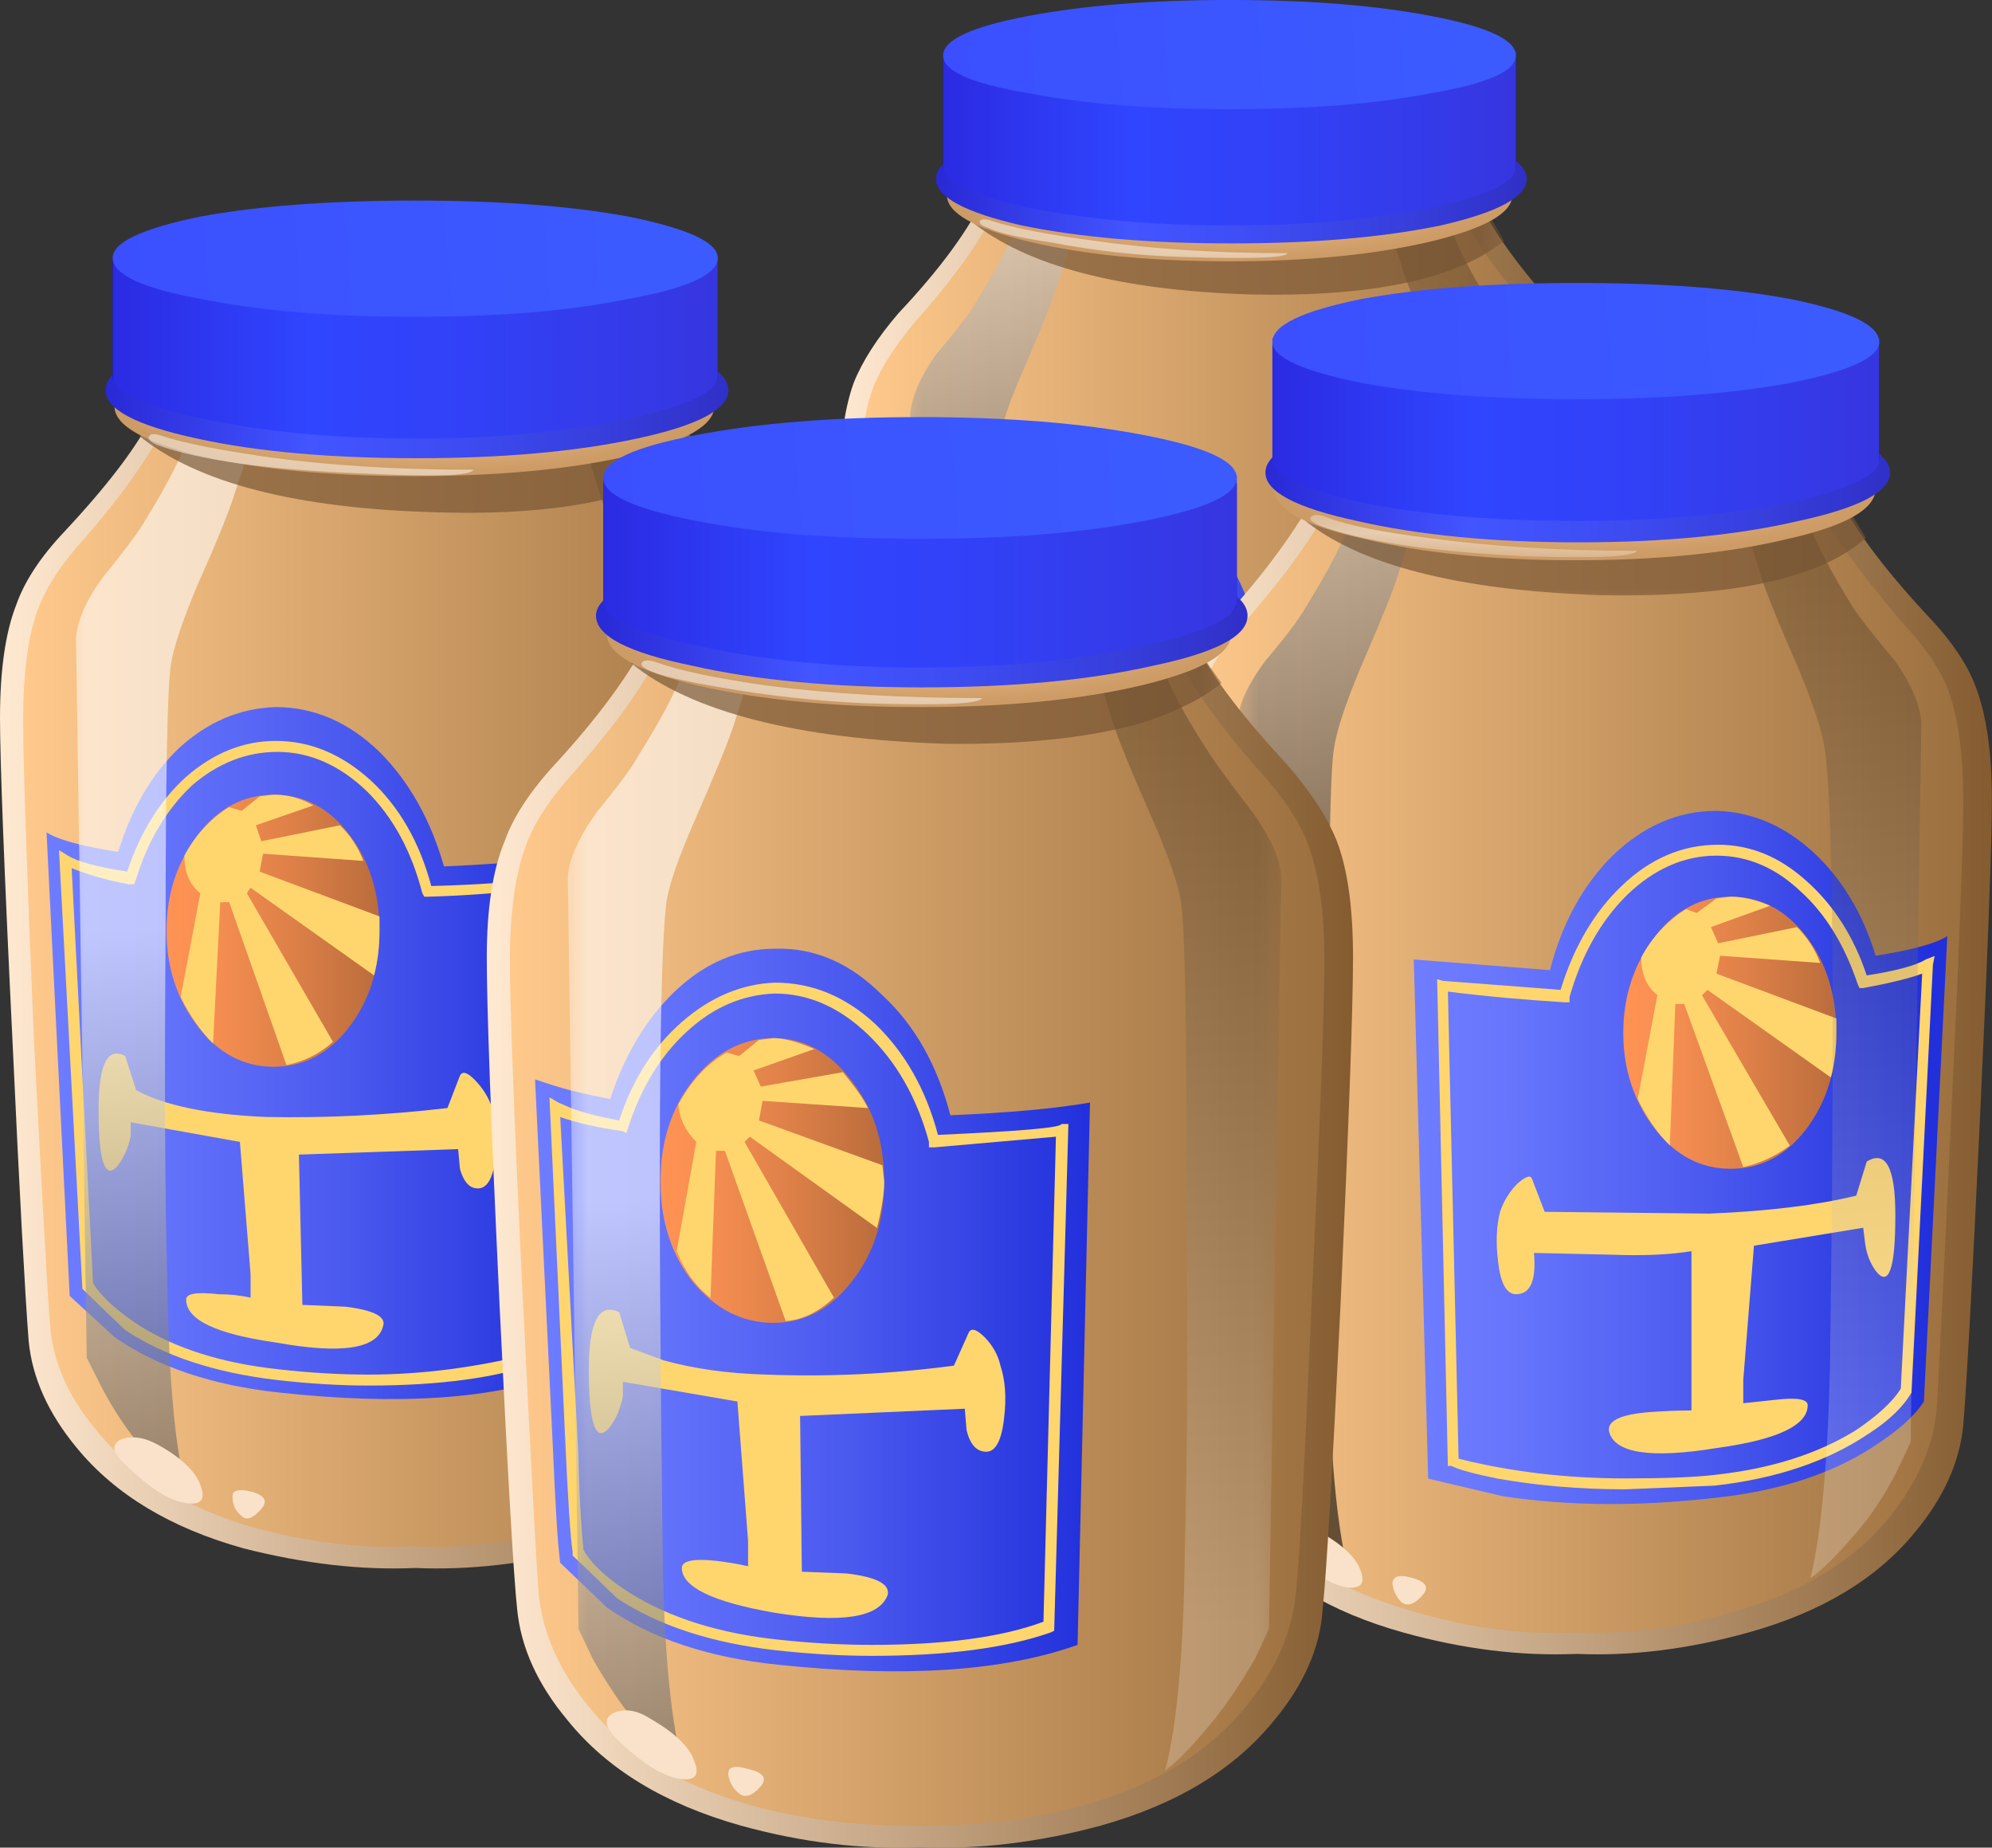
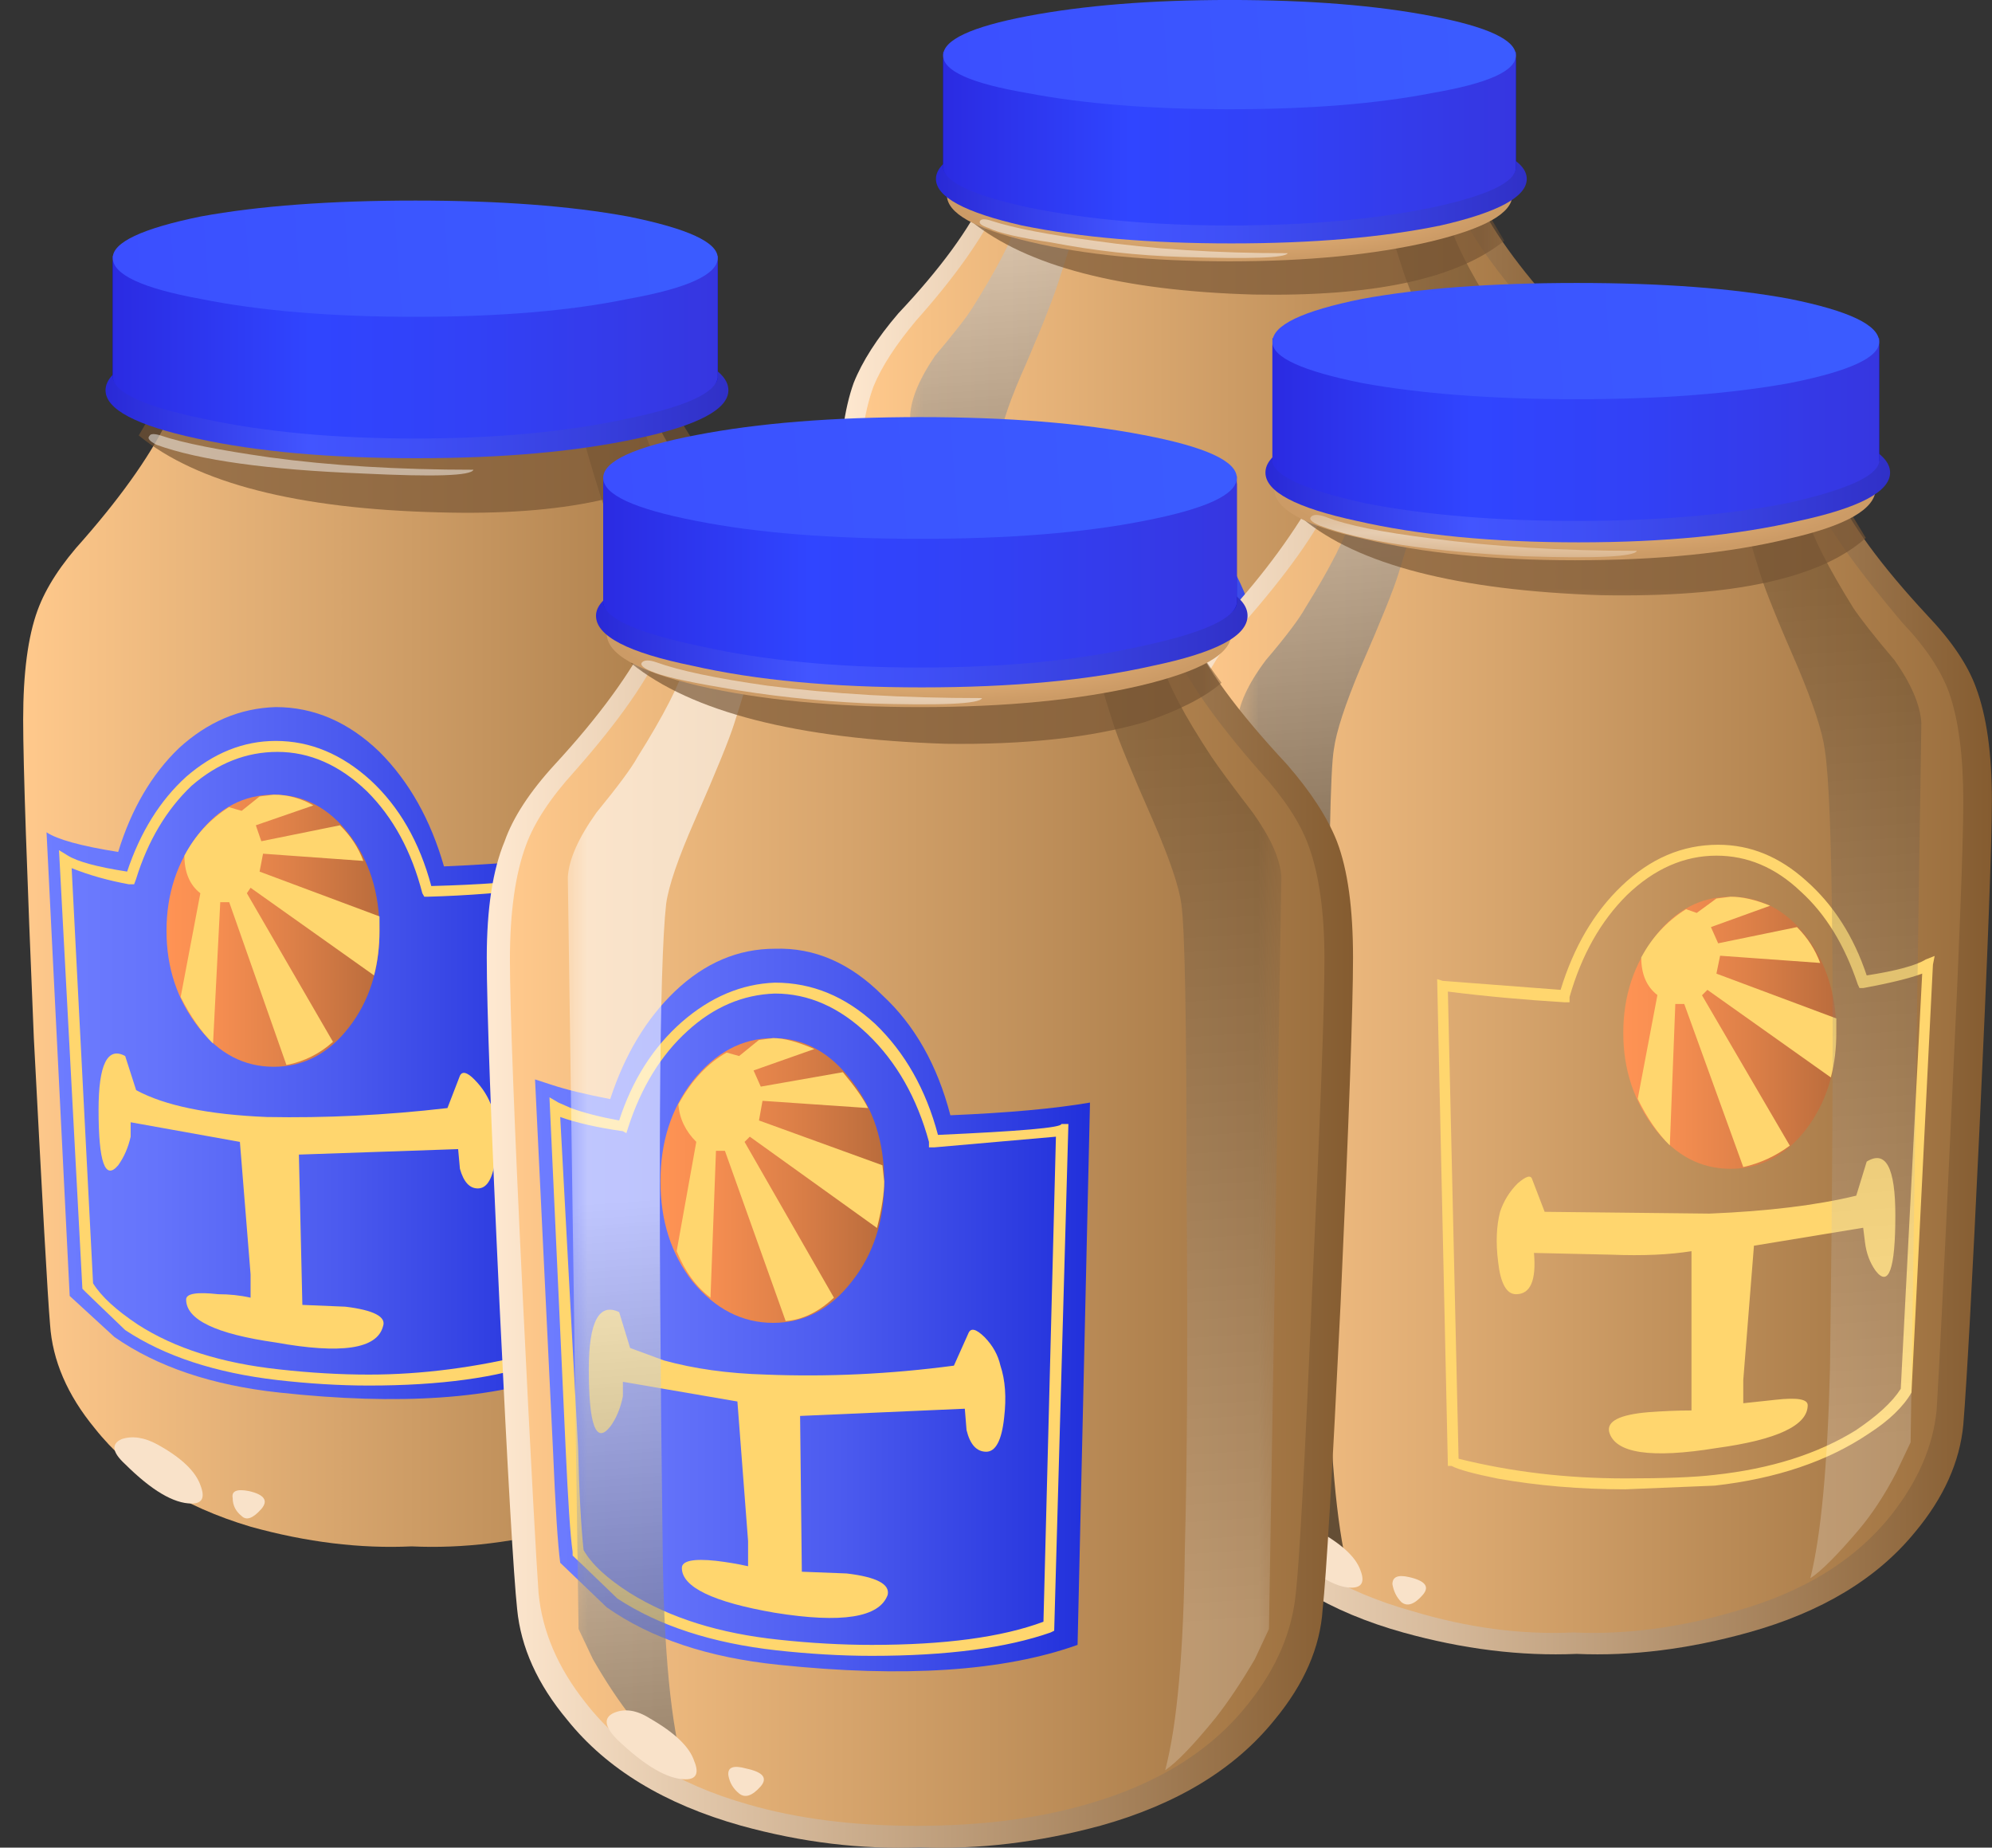
<svg xmlns="http://www.w3.org/2000/svg" xmlns:ns1="http://www.inkscape.org/namespaces/inkscape" id="svg2" xml:space="preserve" viewBox="0 0 44.519 41.287" version="1.1" ns1:version="0.91 r13725">
  <rect x="0" y="0" width="44.519" height="41.287" fill="#333333" stroke="none" />
  <defs id="defs6">
    <linearGradient id="linearGradient24" y2="20.781" gradientUnits="userSpaceOnUse" x2="45.287" gradientTransform="matrix(.64 0 0 -.64 -0 33.03)" y1="20.781" x1="23.412">
      <stop id="stop26" style="stop-color:#ffe9d1" offset="0" />
      <stop id="stop28" style="stop-color:#855c30" offset="1" />
    </linearGradient>
    <linearGradient id="linearGradient42" y2="20.65" gradientUnits="userSpaceOnUse" x2="44.575" gradientTransform="matrix(.64 0 0 -.64 -0 33.03)" y1="20.65" x1="24.025">
      <stop id="stop44" style="stop-color:#ffc98c" offset="0" />
      <stop id="stop46" style="stop-color:#9c703f" offset="1" />
    </linearGradient>
    <linearGradient id="linearGradient60" y2="22.544" gradientUnits="userSpaceOnUse" x2="38.675" gradientTransform="matrix(.64 0 0 -.64 -0 33.03)" y1="22.544" x1="24.625">
      <stop id="stop62" style="stop-color:#6e7dff" offset="0" />
      <stop id="stop64" style="stop-color:#6574fb" offset=".204" />
      <stop id="stop66" style="stop-color:#4c5bef" offset=".545" />
      <stop id="stop68" style="stop-color:#2433dc" offset=".969" />
      <stop id="stop70" style="stop-color:#2130db" offset="1" />
    </linearGradient>
    <linearGradient id="linearGradient86" y2="19.3" gradientUnits="userSpaceOnUse" x2="33.463" gradientTransform="matrix(.64 0 0 -.64 -0 33.03)" y1="19.3" x1="27.838">
      <stop id="stop88" style="stop-color:#ff9354" offset="0" />
      <stop id="stop90" style="stop-color:#f68e51" offset=".224" />
      <stop id="stop92" style="stop-color:#dd8048" offset=".588" />
      <stop id="stop94" style="stop-color:#ba6c3c" offset="1" />
    </linearGradient>
    <clipPath id="clipPath106">
      <path id="path108" d="m16 11.03h4v19h-4v-19z" ns1:connector-curvature="0" />
    </clipPath>
    <mask id="mask110">
      <g id="g112">
        <g id="g114" clip-path="url(#clipPath106)">
          <path id="path116" style="fill:#000000;fill-opacity:.578" d="m16 11.03h4v19h-4v-19z" ns1:connector-curvature="0" />
        </g>
      </g>
    </mask>
    <clipPath id="clipPath122">
      <path id="path124" d="m16 11.03h4v19h-4v-19z" ns1:connector-curvature="0" />
    </clipPath>
    <clipPath id="clipPath126">
      <path id="path128" d="m16 12h4v19h-4v-19z" ns1:connector-curvature="0" />
    </clipPath>
    <linearGradient id="linearGradient134" y2="-15753" gradientUnits="userSpaceOnUse" x2="-520.78" gradientTransform="matrix(.044 -.638 .638 .044 10099 379.74)" y1="-15753" x1="-543.53">
      <stop id="stop136" style="stop-color:#ffffff" offset="0" />
      <stop id="stop138" style="stop-color:#000000" offset="1" />
    </linearGradient>
    <clipPath id="clipPath166">
      <path id="path168" d="m24 11.03h4v19h-4v-19z" ns1:connector-curvature="0" />
    </clipPath>
    <mask id="mask170">
      <g id="g172">
        <g id="g174" clip-path="url(#clipPath166)">
          <path id="path176" style="fill:#000000;fill-opacity:.211" d="m24 11.03h4v19h-4v-19z" ns1:connector-curvature="0" />
        </g>
      </g>
    </mask>
    <clipPath id="clipPath182">
      <path id="path184" d="m24 11.03h4v19h-4v-19z" ns1:connector-curvature="0" />
    </clipPath>
    <clipPath id="clipPath186">
      <path id="path188" d="m24 12h4v19h-4v-19z" ns1:connector-curvature="0" />
    </clipPath>
    <linearGradient id="linearGradient194" y2="-2.19" gradientUnits="userSpaceOnUse" x2="2.283" gradientTransform="matrix(.64 0 0 .64 24.76 30.36)" y1="-24.89" x1="3.858">
      <stop id="stop196" style="stop-color:#ffffff" offset="0" />
      <stop id="stop198" style="stop-color:#000000" offset="1" />
    </linearGradient>
    <clipPath id="clipPath226">
      <path id="path228" d="m17 27.03h10v3h-10v-3z" ns1:connector-curvature="0" />
    </clipPath>
    <mask id="mask230">
      <g id="g232">
        <g id="g234" clip-path="url(#clipPath226)">
          <path id="path236" style="fill:#000000;fill-opacity:.672" d="m17 27.03h10v3h-10v-3z" ns1:connector-curvature="0" />
        </g>
      </g>
    </mask>
    <clipPath id="clipPath242">
      <path id="path244" d="m17 27.03h10v3h-10v-3z" ns1:connector-curvature="0" />
    </clipPath>
    <clipPath id="clipPath246">
      <path id="path248" d="m17 28h10v3h-10v-3z" ns1:connector-curvature="0" />
    </clipPath>
    <radialGradient id="radialGradient276" gradientUnits="userSpaceOnUse" cy="5.45" cx="34.35" gradientTransform="matrix(.64 0 0 .149 -0 28.73)" r="7.737">
      <stop id="stop278" style="stop-color:#ffc98c" offset="0" />
      <stop id="stop280" style="stop-color:#cc9b66" offset="1" />
    </radialGradient>
    <linearGradient id="linearGradient294" y2="5" gradientUnits="userSpaceOnUse" x2="42.625" gradientTransform="matrix(.64 0 0 -.64 -0 33.03)" y1="5" x1="26.175">
      <stop id="stop296" style="stop-color:#2929d6" offset="0" />
      <stop id="stop298" style="stop-color:#4255ff" offset=".326" />
      <stop id="stop300" style="stop-color:#3f4ff6" offset="0.502" />
      <stop id="stop302" style="stop-color:#373fdd" offset=".788" />
      <stop id="stop304" style="stop-color:#3030c7" offset="1" />
    </linearGradient>
    <linearGradient id="linearGradient320" y2="3.875" gradientUnits="userSpaceOnUse" x2="42.35" gradientTransform="matrix(.64 0 0 -.64 -0 33.03)" y1="3.875" x1="26.35">
      <stop id="stop322" style="stop-color:#2b2be2" offset="0" />
      <stop id="stop324" style="stop-color:#3045ff" offset=".326" />
      <stop id="stop326" style="stop-color:#3241f6" offset="0.6" />
      <stop id="stop328" style="stop-color:#3636e0" offset="1" />
    </linearGradient>
    <linearGradient id="linearGradient342" y2="-4.011" gradientUnits="userSpaceOnUse" x2="-26.454" gradientTransform="matrix(-.638 -.046 -.046 .638 0 33.029)" y1="-4.011" x1="-40.942">
      <stop id="stop344" style="stop-color:#3b5bff" offset="0" />
      <stop id="stop346" style="stop-color:#3b52ff" offset=".816" />
      <stop id="stop348" style="stop-color:#3b4fff" offset="1" />
    </linearGradient>
    <clipPath id="clipPath356">
      <path id="path358" d="m17 28.03h7v2h-7v-2z" ns1:connector-curvature="0" />
    </clipPath>
    <mask id="mask360">
      <g id="g362">
        <g id="g364" clip-path="url(#clipPath356)">
          <path id="path366" style="fill:#000000;fill-opacity:.48" d="m17 28.03h7v2h-7v-2z" ns1:connector-curvature="0" />
        </g>
      </g>
    </mask>
    <clipPath id="clipPath372">
      <path id="path374" d="m17 28.03h7v2h-7v-2z" ns1:connector-curvature="0" />
    </clipPath>
    <clipPath id="clipPath376">
      <path id="path378" d="m17 29h7v2h-7v-2z" ns1:connector-curvature="0" />
    </clipPath>
    <linearGradient id="linearGradient410" y2="27.557" gradientUnits="userSpaceOnUse" x2="23.163" gradientTransform="matrix(.64 0 0 -.64 -0 33.03)" y1="27.557" x1="0.038">
      <stop id="stop412" style="stop-color:#ffe9d1" offset="0" />
      <stop id="stop414" style="stop-color:#855c30" offset="1" />
    </linearGradient>
    <linearGradient id="linearGradient428" y2="27.407" gradientUnits="userSpaceOnUse" x2="22.375" gradientTransform="matrix(.64 0 0 -.64 -0 33.03)" y1="27.407" x1=".65">
      <stop id="stop430" style="stop-color:#ffc98c" offset="0" />
      <stop id="stop432" style="stop-color:#9c703f" offset="1" />
    </linearGradient>
    <linearGradient id="linearGradient446" y2="29.416" gradientUnits="userSpaceOnUse" x2="16.125" gradientTransform="matrix(.64 0 0 -.64 -0 33.03)" y1="29.416" x1="1.275">
      <stop id="stop448" style="stop-color:#6e7dff" offset="0" />
      <stop id="stop450" style="stop-color:#6574fb" offset=".204" />
      <stop id="stop452" style="stop-color:#4c5bef" offset=".545" />
      <stop id="stop454" style="stop-color:#2433dc" offset=".969" />
      <stop id="stop456" style="stop-color:#2130db" offset="1" />
    </linearGradient>
    <linearGradient id="linearGradient472" y2="26" gradientUnits="userSpaceOnUse" x2="10.625" gradientTransform="matrix(.64 0 0 -.64 -0 33.03)" y1="26" x1="4.675">
      <stop id="stop474" style="stop-color:#ff9354" offset="0" />
      <stop id="stop476" style="stop-color:#f68e51" offset=".224" />
      <stop id="stop478" style="stop-color:#dd8048" offset=".588" />
      <stop id="stop480" style="stop-color:#ba6c3c" offset="1" />
    </linearGradient>
    <clipPath id="clipPath492">
      <path id="path494" d="m1 6.03h4v20h-4v-20z" ns1:connector-curvature="0" />
    </clipPath>
    <mask id="mask496">
      <g id="g498">
        <g id="g500" clip-path="url(#clipPath492)">
          <path id="path502" style="fill:#000000;fill-opacity:.578" d="m1 6.03h4v20h-4v-20z" ns1:connector-curvature="0" />
        </g>
      </g>
    </mask>
    <clipPath id="clipPath508">
      <path id="path510" d="m1 6.03h4v20h-4v-20z" ns1:connector-curvature="0" />
    </clipPath>
    <clipPath id="clipPath512">
-       <path id="path514" d="m1 7h4v20h-4v-20z" ns1:connector-curvature="0" />
-     </clipPath>
+       </clipPath>
    <linearGradient id="linearGradient520" y2="-15750" gradientUnits="userSpaceOnUse" x2="-522.5" gradientTransform="matrix(.045 -.638 .638 .045 10082 377.91)" y1="-15750" x1="-546.56">
      <stop id="stop522" style="stop-color:#ffffff" offset="0" />
      <stop id="stop524" style="stop-color:#000000" offset="1" />
    </linearGradient>
    <clipPath id="clipPath552">
      <path id="path554" d="m10 6.03h4v20h-4v-20z" ns1:connector-curvature="0" />
    </clipPath>
    <mask id="mask556">
      <g id="g558">
        <g id="g560" clip-path="url(#clipPath552)">
          <path id="path562" style="fill:#000000;fill-opacity:.211" d="m10 6.03h4v20h-4v-20z" ns1:connector-curvature="0" />
        </g>
      </g>
    </mask>
    <clipPath id="clipPath568">
      <path id="path570" d="m10 6.03h4v20h-4v-20z" ns1:connector-curvature="0" />
    </clipPath>
    <clipPath id="clipPath572">
      <path id="path574" d="m10 7h4v20h-4v-20z" ns1:connector-curvature="0" />
    </clipPath>
    <linearGradient id="linearGradient580" y2="-2.233" gradientUnits="userSpaceOnUse" x2="2.364" gradientTransform="matrix(.64 0 0 .64 10.36 26.56)" y1="-26.233" x1="4.039">
      <stop id="stop582" style="stop-color:#ffffff" offset="0" />
      <stop id="stop584" style="stop-color:#000000" offset="1" />
    </linearGradient>
    <clipPath id="clipPath612">
      <path id="path614" d="m2 23.03h11v3h-11v-3z" ns1:connector-curvature="0" />
    </clipPath>
    <mask id="mask616">
      <g id="g618">
        <g id="g620" clip-path="url(#clipPath612)">
          <path id="path622" style="fill:#000000;fill-opacity:.672" d="m2 23.03h11v3h-11v-3z" ns1:connector-curvature="0" />
        </g>
      </g>
    </mask>
    <clipPath id="clipPath628">
      <path id="path630" d="m2 23.03h11v3h-11v-3z" ns1:connector-curvature="0" />
    </clipPath>
    <clipPath id="clipPath632">
      <path id="path634" d="m2 24h11v3h-11v-3z" ns1:connector-curvature="0" />
    </clipPath>
    <radialGradient id="radialGradient662" gradientUnits="userSpaceOnUse" cy="11.35" cx="11.55" gradientTransform="matrix(.64 0 0 .149 -0 24.078)" r="8.175">
      <stop id="stop664" style="stop-color:#ffc98c" offset="0" />
      <stop id="stop666" style="stop-color:#cc9b66" offset="1" />
    </radialGradient>
    <linearGradient id="linearGradient680" y2="10.875" gradientUnits="userSpaceOnUse" x2="20.35" gradientTransform="matrix(.64 0 0 -.64 -0 33.03)" y1="10.875" x1="2.95">
      <stop id="stop682" style="stop-color:#2929d6" offset="0" />
      <stop id="stop684" style="stop-color:#4255ff" offset=".326" />
      <stop id="stop686" style="stop-color:#3f4ff6" offset="0.502" />
      <stop id="stop688" style="stop-color:#373fdd" offset=".788" />
      <stop id="stop690" style="stop-color:#3030c7" offset="1" />
    </linearGradient>
    <linearGradient id="linearGradient706" y2="9.7" gradientUnits="userSpaceOnUse" x2="20.05" gradientTransform="matrix(.64 0 0 -.64 -0 33.03)" y1="9.7" x1="3.15">
      <stop id="stop708" style="stop-color:#2b2be2" offset="0" />
      <stop id="stop710" style="stop-color:#3045ff" offset=".326" />
      <stop id="stop712" style="stop-color:#3241f6" offset="0.6" />
      <stop id="stop714" style="stop-color:#3636e0" offset="1" />
    </linearGradient>
    <linearGradient id="linearGradient728" y2="-8.052" gradientUnits="userSpaceOnUse" x2="-2.879" gradientTransform="matrix(-.638 -.047 -.047 .638 0 33.03)" y1="-8.052" x1="-18.196">
      <stop id="stop730" style="stop-color:#3b5bff" offset="0" />
      <stop id="stop732" style="stop-color:#3b52ff" offset=".816" />
      <stop id="stop734" style="stop-color:#3b4fff" offset="1" />
    </linearGradient>
    <clipPath id="clipPath742">
      <path id="path744" d="m2 24.03h7v2h-7v-2z" ns1:connector-curvature="0" />
    </clipPath>
    <mask id="mask746">
      <g id="g748">
        <g id="g750" clip-path="url(#clipPath742)">
          <path id="path752" style="fill:#000000;fill-opacity:.48" d="m2 24.03h7v2h-7v-2z" ns1:connector-curvature="0" />
        </g>
      </g>
    </mask>
    <clipPath id="clipPath758">
      <path id="path760" d="m2 24.03h7v2h-7v-2z" ns1:connector-curvature="0" />
    </clipPath>
    <clipPath id="clipPath762">
      <path id="path764" d="m2 25h7v2h-7v-2z" ns1:connector-curvature="0" />
    </clipPath>
    <linearGradient id="linearGradient796" y2="29.932" gradientUnits="userSpaceOnUse" x2="55.625" gradientTransform="matrix(.64 0 0 -.64 -0 33.03)" y1="29.932" x1="32.45">
      <stop id="stop798" style="stop-color:#ffe9d1" offset="0" />
      <stop id="stop800" style="stop-color:#855c30" offset="1" />
    </linearGradient>
    <linearGradient id="linearGradient814" y2="29.781" gradientUnits="userSpaceOnUse" x2="54.825" gradientTransform="matrix(.64 0 0 -.64 -0 33.03)" y1="29.781" x1="33.075">
      <stop id="stop816" style="stop-color:#ffc98c" offset="0" />
      <stop id="stop818" style="stop-color:#9c703f" offset="1" />
    </linearGradient>
    <linearGradient id="linearGradient832" y2="32.332" gradientUnits="userSpaceOnUse" x2="53.95" gradientTransform="matrix(.64 0 0 -.64 -0 33.03)" y1="32.332" x1="39.65">
      <stop id="stop834" style="stop-color:#6e7dff" offset="0" />
      <stop id="stop836" style="stop-color:#6574fb" offset=".204" />
      <stop id="stop838" style="stop-color:#4c5bef" offset=".545" />
      <stop id="stop840" style="stop-color:#2433dc" offset=".969" />
      <stop id="stop842" style="stop-color:#2130db" offset="1" />
    </linearGradient>
    <linearGradient id="linearGradient858" y2="28.85" gradientUnits="userSpaceOnUse" x2="51.325" gradientTransform="matrix(.64 0 0 -.64 -0 33.03)" y1="28.85" x1="45.375">
      <stop id="stop860" style="stop-color:#ff9354" offset="0" />
      <stop id="stop862" style="stop-color:#f68e51" offset=".224" />
      <stop id="stop864" style="stop-color:#dd8048" offset=".588" />
      <stop id="stop866" style="stop-color:#ba6c3c" offset="1" />
    </linearGradient>
    <clipPath id="clipPath878">
      <path id="path880" d="m22 4.03h4v21h-4v-21z" ns1:connector-curvature="0" />
    </clipPath>
    <mask id="mask882">
      <g id="g884">
        <g id="g886" clip-path="url(#clipPath878)">
          <path id="path888" style="fill:#000000;fill-opacity:.578" d="m22 4.03h4v21h-4v-21z" ns1:connector-curvature="0" />
        </g>
      </g>
    </mask>
    <clipPath id="clipPath894">
      <path id="path896" d="m22 4.03h4v21h-4v-21z" ns1:connector-curvature="0" />
    </clipPath>
    <clipPath id="clipPath898">
      <path id="path900" d="m22 5h4v21h-4v-21z" ns1:connector-curvature="0" />
    </clipPath>
    <linearGradient id="linearGradient906" y2="-15751" gradientUnits="userSpaceOnUse" x2="-521.33" gradientTransform="matrix(.044 -.638 .638 .044 10104 375.73)" y1="-15751" x1="-545.44">
      <stop id="stop908" style="stop-color:#ffffff" offset="0" />
      <stop id="stop910" style="stop-color:#000000" offset="1" />
    </linearGradient>
    <clipPath id="clipPath938">
      <path id="path940" d="m31 4.03h4v21h-4v-21z" ns1:connector-curvature="0" />
    </clipPath>
    <mask id="mask942">
      <g id="g944">
        <g id="g946" clip-path="url(#clipPath938)">
          <path id="path948" style="fill:#000000;fill-opacity:.211" d="m31 4.03h4v21h-4v-21z" ns1:connector-curvature="0" />
        </g>
      </g>
    </mask>
    <clipPath id="clipPath954">
      <path id="path956" d="m31 4.03h4v21h-4v-21z" ns1:connector-curvature="0" />
    </clipPath>
    <clipPath id="clipPath958">
      <path id="path960" d="m31 5h4v21h-4v-21z" ns1:connector-curvature="0" />
    </clipPath>
    <linearGradient id="linearGradient966" y2="-2.26" gradientUnits="userSpaceOnUse" x2="2.39" gradientTransform="matrix(.64 0 0 .64 31.12 25.08)" y1="-26.31" x1="4.065">
      <stop id="stop968" style="stop-color:#ffffff" offset="0" />
      <stop id="stop970" style="stop-color:#000000" offset="1" />
    </linearGradient>
    <clipPath id="clipPath998">
      <path id="path1000" d="m23 22.03h11v3h-11v-3z" ns1:connector-curvature="0" />
    </clipPath>
    <mask id="mask1002">
      <g id="g1004">
        <g id="g1006" clip-path="url(#clipPath998)">
          <path id="path1008" style="fill:#000000;fill-opacity:.672" d="m23 22.03h11v3h-11v-3z" ns1:connector-curvature="0" />
        </g>
      </g>
    </mask>
    <clipPath id="clipPath1014">
      <path id="path1016" d="m23 22.03h11v3h-11v-3z" ns1:connector-curvature="0" />
    </clipPath>
    <clipPath id="clipPath1018">
      <path id="path1020" d="m23 23h11v3h-11v-3z" ns1:connector-curvature="0" />
    </clipPath>
    <radialGradient id="radialGradient1048" gradientUnits="userSpaceOnUse" cy="13.65" cx="44" gradientTransform="matrix(.64 0 0 .148 -0 22.267)" r="8.188">
      <stop id="stop1050" style="stop-color:#ffc98c" offset="0" />
      <stop id="stop1052" style="stop-color:#cc9b66" offset="1" />
    </radialGradient>
    <linearGradient id="linearGradient1066" y2="13.2" gradientUnits="userSpaceOnUse" x2="52.825" gradientTransform="matrix(.64 0 0 -.64 -0 33.03)" y1="13.2" x1="35.375">
      <stop id="stop1068" style="stop-color:#2929d6" offset="0" />
      <stop id="stop1070" style="stop-color:#4255ff" offset=".326" />
      <stop id="stop1072" style="stop-color:#3f4ff6" offset="0.502" />
      <stop id="stop1074" style="stop-color:#373fdd" offset=".788" />
      <stop id="stop1076" style="stop-color:#3030c7" offset="1" />
    </linearGradient>
    <linearGradient id="linearGradient1092" y2="12" gradientUnits="userSpaceOnUse" x2="52.525" gradientTransform="matrix(.64 0 0 -.64 -0 33.03)" y1="12" x1="35.575">
      <stop id="stop1094" style="stop-color:#2b2be2" offset="0" />
      <stop id="stop1096" style="stop-color:#3045ff" offset=".326" />
      <stop id="stop1098" style="stop-color:#3241f6" offset="0.6" />
      <stop id="stop1100" style="stop-color:#3636e0" offset="1" />
    </linearGradient>
    <linearGradient id="linearGradient1114" y2="-12.724" gradientUnits="userSpaceOnUse" x2="-35.051" gradientTransform="matrix(-.638 -.047 -.047 .638 .001 33.03)" y1="-12.724" x1="-50.417">
      <stop id="stop1116" style="stop-color:#3b5bff" offset="0" />
      <stop id="stop1118" style="stop-color:#3b52ff" offset=".816" />
      <stop id="stop1120" style="stop-color:#3b4fff" offset="1" />
    </linearGradient>
    <clipPath id="clipPath1128">
      <path id="path1130" d="m23 23.03h7v1h-7v-1z" ns1:connector-curvature="0" />
    </clipPath>
    <mask id="mask1132">
      <g id="g1134">
        <g id="g1136" clip-path="url(#clipPath1128)">
          <path id="path1138" style="fill:#000000;fill-opacity:.48" d="m23 23.03h7v1h-7v-1z" ns1:connector-curvature="0" />
        </g>
      </g>
    </mask>
    <clipPath id="clipPath1144">
      <path id="path1146" d="m23 23.03h7v1h-7v-1z" ns1:connector-curvature="0" />
    </clipPath>
    <clipPath id="clipPath1148">
      <path id="path1150" d="m23 24h7v1h-7v-1z" ns1:connector-curvature="0" />
    </clipPath>
    <linearGradient id="linearGradient1182" y2="34.631" gradientUnits="userSpaceOnUse" x2="37.775" gradientTransform="matrix(.64 0 0 -.64 -0 33.03)" y1="34.631" x1="13.6">
      <stop id="stop1184" style="stop-color:#ffe9d1" offset="0" />
      <stop id="stop1186" style="stop-color:#855c30" offset="1" />
    </linearGradient>
    <linearGradient id="linearGradient1200" y2="34.475" gradientUnits="userSpaceOnUse" x2="36.95" gradientTransform="matrix(.64 0 0 -.64 -0 33.03)" y1="34.475" x1="14.25">
      <stop id="stop1202" style="stop-color:#ffc98c" offset="0" />
      <stop id="stop1204" style="stop-color:#9c703f" offset="1" />
    </linearGradient>
    <linearGradient id="linearGradient1218" y2="36.591" gradientUnits="userSpaceOnUse" x2="30.475" gradientTransform="matrix(.64 0 0 -.64 -0 33.03)" y1="36.591" x1="14.95">
      <stop id="stop1220" style="stop-color:#6e7dff" offset="0" />
      <stop id="stop1222" style="stop-color:#6574fb" offset=".204" />
      <stop id="stop1224" style="stop-color:#4c5bef" offset=".545" />
      <stop id="stop1226" style="stop-color:#2433dc" offset=".969" />
      <stop id="stop1228" style="stop-color:#2130db" offset="1" />
    </linearGradient>
    <linearGradient id="linearGradient1244" y2="32.975" gradientUnits="userSpaceOnUse" x2="24.65" gradientTransform="matrix(.64 0 0 -.64 -0 33.03)" y1="32.975" x1="18.45">
      <stop id="stop1246" style="stop-color:#ff9354" offset="0" />
      <stop id="stop1248" style="stop-color:#f68e51" offset=".224" />
      <stop id="stop1250" style="stop-color:#dd8048" offset=".588" />
      <stop id="stop1252" style="stop-color:#ba6c3c" offset="1" />
    </linearGradient>
    <clipPath id="clipPath1264">
      <path id="path1266" d="m10 1.03h4v21h-4v-21z" ns1:connector-curvature="0" />
    </clipPath>
    <mask id="mask1268">
      <g id="g1270">
        <g id="g1272" clip-path="url(#clipPath1264)">
          <path id="path1274" style="fill:#000000;fill-opacity:.578" d="m10 1.03h4v21h-4v-21z" ns1:connector-curvature="0" />
        </g>
      </g>
    </mask>
    <clipPath id="clipPath1280">
      <path id="path1282" d="m10 1.03h4v21h-4v-21z" ns1:connector-curvature="0" />
    </clipPath>
    <clipPath id="clipPath1284">
      <path id="path1286" d="m10 2h4v21h-4v-21z" ns1:connector-curvature="0" />
    </clipPath>
    <linearGradient id="linearGradient1292" y2="-15750" gradientUnits="userSpaceOnUse" x2="-520.76" gradientTransform="matrix(.045 -.638 .638 .045 10091 373.49)" y1="-15750" x1="-545.92">
      <stop id="stop1294" style="stop-color:#ffffff" offset="0" />
      <stop id="stop1296" style="stop-color:#000000" offset="1" />
    </linearGradient>
    <clipPath id="clipPath1324">
      <path id="path1326" d="m19 1.03h4v21h-4v-21z" ns1:connector-curvature="0" />
    </clipPath>
    <mask id="mask1328">
      <g id="g1330">
        <g id="g1332" clip-path="url(#clipPath1324)">
          <path id="path1334" style="fill:#000000;fill-opacity:.211" d="m19 1.03h4v21h-4v-21z" ns1:connector-curvature="0" />
        </g>
      </g>
    </mask>
    <clipPath id="clipPath1340">
      <path id="path1342" d="m19 1.03h4v21h-4v-21z" ns1:connector-curvature="0" />
    </clipPath>
    <clipPath id="clipPath1344">
      <path id="path1346" d="m19 2h4v21h-4v-21z" ns1:connector-curvature="0" />
    </clipPath>
    <linearGradient id="linearGradient1352" y2="-2.331" gradientUnits="userSpaceOnUse" x2="2.514" gradientTransform="matrix(.64 0 0 .64 19.52 22.48)" y1="-27.431" x1="4.264">
      <stop id="stop1354" style="stop-color:#ffffff" offset="0" />
      <stop id="stop1356" style="stop-color:#000000" offset="1" />
    </linearGradient>
    <clipPath id="clipPath1384">
      <path id="path1386" d="m11 19.03h11v3h-11v-3z" ns1:connector-curvature="0" />
    </clipPath>
    <mask id="mask1388">
      <g id="g1390">
        <g id="g1392" clip-path="url(#clipPath1384)">
          <path id="path1394" style="fill:#000000;fill-opacity:.672" d="m11 19.03h11v3h-11v-3z" ns1:connector-curvature="0" />
        </g>
      </g>
    </mask>
    <clipPath id="clipPath1400">
      <path id="path1402" d="m11 19.03h11v3h-11v-3z" ns1:connector-curvature="0" />
    </clipPath>
    <clipPath id="clipPath1404">
      <path id="path1406" d="m11 20h11v3h-11v-3z" ns1:connector-curvature="0" />
    </clipPath>
    <radialGradient id="radialGradient1434" gradientUnits="userSpaceOnUse" cy="17.7" cx="25.7" gradientTransform="matrix(.64 0 0 .149 -0 19.069)" r="8.55">
      <stop id="stop1436" style="stop-color:#ffc98c" offset="0" />
      <stop id="stop1438" style="stop-color:#cc9b66" offset="1" />
    </radialGradient>
    <linearGradient id="linearGradient1452" y2="17.2" gradientUnits="userSpaceOnUse" x2="34.849" gradientTransform="matrix(.64 0 0 -.64 -0 33.03)" y1="17.2" x1="16.65">
      <stop id="stop1454" style="stop-color:#2929d6" offset="0" />
      <stop id="stop1456" style="stop-color:#4255ff" offset=".326" />
      <stop id="stop1458" style="stop-color:#3f4ff6" offset="0.502" />
      <stop id="stop1460" style="stop-color:#373fdd" offset=".788" />
      <stop id="stop1462" style="stop-color:#3030c7" offset="1" />
    </linearGradient>
    <linearGradient id="linearGradient1478" y2="15.975" gradientUnits="userSpaceOnUse" x2="34.525" gradientTransform="matrix(.64 0 0 -.64 -0 33.03)" y1="15.975" x1="16.85">
      <stop id="stop1480" style="stop-color:#2b2be2" offset="0" />
      <stop id="stop1482" style="stop-color:#3045ff" offset=".326" />
      <stop id="stop1484" style="stop-color:#3241f6" offset="0.6" />
      <stop id="stop1486" style="stop-color:#3636e0" offset="1" />
    </linearGradient>
    <linearGradient id="linearGradient1500" y2="-15.199" gradientUnits="userSpaceOnUse" x2="-16.14" gradientTransform="matrix(-.638 -.047 -.047 .638 .001 33.03)" y1="-15.199" x1="-32.158">
      <stop id="stop1502" style="stop-color:#3b5bff" offset="0" />
      <stop id="stop1504" style="stop-color:#3b52ff" offset=".816" />
      <stop id="stop1506" style="stop-color:#3b4fff" offset="1" />
    </linearGradient>
    <clipPath id="clipPath1514">
      <path id="path1516" d="m11 20.03h7v2h-7v-2z" ns1:connector-curvature="0" />
    </clipPath>
    <mask id="mask1518">
      <g id="g1520">
        <g id="g1522" clip-path="url(#clipPath1514)">
          <path id="path1524" style="fill:#000000;fill-opacity:.48" d="m11 20.03h7v2h-7v-2z" ns1:connector-curvature="0" />
        </g>
      </g>
    </mask>
    <clipPath id="clipPath1530">
      <path id="path1532" d="m11 20.03h7v2h-7v-2z" ns1:connector-curvature="0" />
    </clipPath>
    <clipPath id="clipPath1534">
      <path id="path1536" d="m11 21h7v2h-7v-2z" ns1:connector-curvature="0" />
    </clipPath>
  </defs>
  <g id="g10" transform="matrix(1.25 0 0 -1.25 0 41.287)">
    <g id="g12">
      <g id="g14">
        <g id="g16">
          <g id="g22">
            <path id="path30" style="fill-rule:evenodd;fill:url(#linearGradient24)" d="m27.902 27.428c0.407-0.426 0.684-0.84 0.832-1.246 0.172-0.449 0.258-1.078 0.258-1.887 0-0.812-0.066-2.668-0.191-5.57-0.153-2.816-0.246-4.476-0.289-4.992-0.043-0.617-0.309-1.215-0.801-1.789-0.641-0.789-1.578-1.356-2.816-1.695-1-0.278-1.973-0.395-2.911-0.352-0.918-0.043-1.879 0.074-2.882 0.352-1.235 0.339-2.176 0.906-2.813 1.695-0.492 0.574-0.758 1.172-0.801 1.789-0.043 0.516-0.14 2.176-0.289 4.992-0.129 2.902-0.191 4.758-0.191 5.57 0 0.789 0.086 1.418 0.254 1.887 0.152 0.383 0.418 0.801 0.8 1.246 0.747 0.793 1.27 1.504 1.567 2.145l4.351-0.223 4.387 0.223c0.278-0.617 0.789-1.332 1.535-2.145z" ns1:connector-curvature="0" />
          </g>
        </g>
      </g>
      <g id="g32">
        <g id="g34">
          <g id="g40">
            <path id="path48" style="fill-rule:evenodd;fill:url(#linearGradient42)" d="m27.52 27.303c0.363-0.406 0.609-0.801 0.734-1.183 0.172-0.469 0.258-1.09 0.258-1.856 0-0.812-0.067-2.613-0.192-5.41-0.129-2.773-0.215-4.383-0.258-4.832-0.042-0.598-0.285-1.184-0.734-1.758-0.598-0.769-1.484-1.324-2.656-1.664-0.789-0.234-1.695-0.351-2.719-0.351-1.004 0-1.922 0.117-2.754 0.351-1.152 0.34-2.027 0.895-2.621 1.664-0.449 0.555-0.707 1.141-0.769 1.758-0.043 0.598-0.129 2.211-0.254 4.832-0.129 2.859-0.196 4.664-0.196 5.41 0 0.766 0.086 1.387 0.258 1.856 0.149 0.363 0.406 0.754 0.766 1.183 0.683 0.766 1.176 1.461 1.472 2.078l4.098-0.222 4.094 0.222c0.234-0.554 0.726-1.246 1.473-2.078z" ns1:connector-curvature="0" />
          </g>
        </g>
      </g>
      <g id="g50">
        <g id="g52">
          <g id="g58">
            <path id="path72" style="fill-rule:evenodd;fill:url(#linearGradient60)" d="m22.465 21.764c0.937 0.043 1.707 0.11 2.305 0.195l-0.227-8.769c-1.195-0.449-2.805-0.555-4.832-0.32-1.152 0.129-2.09 0.437-2.816 0.929l-0.735 0.703-0.418 7.84 0.258-0.097c0.258-0.082 0.578-0.161 0.961-0.223 0.234 0.703 0.586 1.281 1.055 1.727 0.492 0.449 1.035 0.683 1.632 0.707 0.641 0 1.227-0.258 1.758-0.77 0.512-0.492 0.867-1.129 1.059-1.922z" ns1:connector-curvature="0" />
          </g>
        </g>
      </g>
      <path id="path74" style="fill-rule:evenodd;fill:#ffd66e" d="m15.969 22.022 0.16-0.063c0-0.085 0.332-0.183 0.992-0.289 0.234 0.661 0.574 1.196 1.024 1.598 0.468 0.406 0.968 0.609 1.503 0.609 0.598 0 1.129-0.222 1.598-0.671 0.492-0.45 0.832-1.047 1.027-1.793 1.278 0.066 1.95 0.128 2.016 0.191h0.094l-0.192-8.191-0.062-0.032c-0.727-0.254-1.695-0.382-2.914-0.382-0.512 0-1.024 0.031-1.535 0.093-1.047 0.11-1.899 0.399-2.559 0.867-0.469 0.426-0.715 0.649-0.738 0.672l-0.031 0.032-0.352 7.199-0.031 0.16zm0.222-0.289 0.352-7.008c0.129-0.234 0.383-0.469 0.769-0.703 0.641-0.406 1.438-0.66 2.399-0.77 0.344-0.043 0.844-0.062 1.504-0.062 1.238 0 2.164 0.117 2.785 0.351l0.191 7.84-1.984-0.129h-0.062l-0.036 0.067c-0.168 0.722-0.48 1.301-0.925 1.726-0.469 0.45-0.981 0.672-1.536 0.672-0.535-0.023-1.003-0.222-1.41-0.609-0.426-0.383-0.746-0.906-0.961-1.567l-0.031-0.066h-0.062c-0.426 0.066-0.758 0.152-0.993 0.258z" ns1:connector-curvature="0" />
      <g id="g76">
        <g id="g78">
          <g id="g84">
            <path id="path96" style="fill-rule:evenodd;fill:url(#linearGradient86)" d="m21.406 20.678c0-0.617-0.168-1.164-0.511-1.633-0.364-0.449-0.79-0.671-1.282-0.671-0.488 0-0.914 0.222-1.277 0.671-0.363 0.469-0.547 1.016-0.547 1.633 0 0.641 0.184 1.184 0.547 1.633s0.789 0.672 1.277 0.672c0.492 0 0.918-0.223 1.282-0.672 0.343-0.449 0.511-0.992 0.511-1.633z" ns1:connector-curvature="0" />
          </g>
        </g>
      </g>
      <path id="path98" style="fill-rule:evenodd;fill:#ffd66e" d="m19.297 22.471c0.019-0.066 0.051-0.152 0.094-0.258l1.343 0.223c0.129-0.125 0.27-0.316 0.418-0.574l-1.726 0.097-0.035-0.289 1.984-0.738 0.031-0.254c0-0.172-0.039-0.426-0.125-0.769l-2.051 1.472-0.093-0.062 1.472-2.528c-0.214-0.195-0.48-0.32-0.8-0.386l-0.961 2.754h-0.16l-0.094-2.368c-0.235 0.211-0.418 0.469-0.547 0.766l0.32 1.762c-0.148 0.125-0.246 0.328-0.289 0.605 0.195 0.387 0.449 0.664 0.77 0.832 0.086 0 0.148-0.019 0.191-0.062l0.352 0.258 0.222 0.031c0.196 0 0.418-0.055 0.676-0.16l-0.992-0.352z" ns1:connector-curvature="0" />
      <path id="path100" style="fill-rule:evenodd;fill:#ffd66e" d="m16.641 17.639c0 0.766 0.16 1.078 0.48 0.926l0.16-0.606 0.543-0.195c0.488-0.125 1.047-0.203 1.664-0.223 1.004-0.019 2.028 0.02 3.071 0.129l0.195 0.543c0.039 0.086 0.137 0.067 0.285-0.062 0.129-0.129 0.215-0.289 0.258-0.481 0.082-0.214 0.105-0.492 0.062-0.832-0.043-0.363-0.148-0.547-0.32-0.547-0.148 0-0.246 0.118-0.285 0.356l-0.035 0.352-2.688-0.098 0.067-2.559c0.98 0.02 1.437-0.097 1.375-0.351-0.106-0.387-0.715-0.481-1.825-0.289-1.003 0.148-1.503 0.394-1.503 0.734 0 0.109 0.183 0.141 0.543 0.098 0.171 0 0.343-0.024 0.515-0.063l-0.16 2.621-1.855 0.321c0.019-0.254-0.055-0.489-0.227-0.704-0.215-0.277-0.32 0.032-0.32 0.93z" ns1:connector-curvature="0" />
      <g id="g102">
        <g id="g118" mask="url(#mask110)">
          <g id="g140">
            <g id="g142" clip-path="url(#clipPath122)">
              <g id="g144" transform="translate(0 -.97)">
                <g id="g148">
                  <g id="g150" clip-path="url(#clipPath126)">
                    <g id="g152">
                      <g id="g154">
                        <g id="g156">
                          <g id="g158">
                            <path id="path160" style="fill-rule:evenodd;fill:url(#linearGradient134)" d="m18.191 30.039 1.121 0.32c0-0.148-0.117-0.574-0.351-1.281-0.086-0.297-0.289-0.82-0.609-1.566-0.278-0.617-0.438-1.078-0.481-1.375-0.129-1.004-0.148-4.481-0.062-10.434 0.019-1.664 0.129-2.859 0.32-3.582-0.191 0.125-0.461 0.402-0.801 0.832-0.234 0.254-0.449 0.574-0.64 0.957l-0.254 0.516-0.161 12.156c0.02 0.301 0.168 0.652 0.446 1.059 0.343 0.406 0.566 0.691 0.672 0.863 0.429 0.684 0.695 1.195 0.8 1.535z" ns1:connector-curvature="0" />
                          </g>
                        </g>
                      </g>
                    </g>
                  </g>
                </g>
              </g>
            </g>
          </g>
        </g>
      </g>
      <g id="g162">
        <g id="g178" mask="url(#mask170)">
          <g id="g200">
            <g id="g202" clip-path="url(#clipPath182)">
              <g id="g204" transform="translate(0 -.97)">
                <g id="g208">
                  <g id="g210" clip-path="url(#clipPath186)">
                    <g id="g212">
                      <g id="g214">
                        <g id="g216">
                          <g id="g218">
                            <path id="path220" style="fill-rule:evenodd;fill:url(#linearGradient194)" d="m27.832 26.582-0.191-12.156-0.227-0.516c-0.211-0.383-0.426-0.703-0.637-0.957-0.363-0.43-0.64-0.707-0.832-0.832 0.192 0.723 0.297 1.918 0.321 3.582 0.039 1.387 0.05 3.34 0.031 5.856 0 2.687-0.031 4.214-0.098 4.578-0.043 0.297-0.191 0.758-0.445 1.375-0.344 0.812-0.559 1.332-0.641 1.566-0.234 0.707-0.351 1.133-0.351 1.281l1.148-0.32c0.086-0.34 0.344-0.851 0.77-1.535 0.105-0.172 0.332-0.457 0.672-0.863 0.3-0.407 0.46-0.758 0.48-1.059z" ns1:connector-curvature="0" />
                          </g>
                        </g>
                      </g>
                    </g>
                  </g>
                </g>
              </g>
            </g>
          </g>
        </g>
      </g>
      <g id="g222">
        <g id="g238" mask="url(#mask230)">
          <g id="g250">
            <g id="g252" clip-path="url(#clipPath242)">
              <g id="g254" transform="translate(0 -.97)">
                <g id="g258">
                  <g id="g260" clip-path="url(#clipPath246)">
                    <g id="g262">
                      <path id="path264" style="fill-rule:evenodd;fill:#755332" d="m26.383 30.559 0.512-0.864c-0.852-0.683-2.344-1-4.481-0.961-2.367 0.067-4.051 0.504-5.055 1.313l0.289 0.512 4.352-0.223 4.383 0.223z" ns1:connector-curvature="0" />
                    </g>
                  </g>
                </g>
              </g>
            </g>
          </g>
        </g>
      </g>
      <g id="g266">
        <g id="g268">
          <g id="g274">
            <path id="path282" style="fill-rule:evenodd;fill:url(#radialGradient276)" d="m25.566 30.374c0.985-0.215 1.473-0.489 1.473-0.833 0-0.32-0.488-0.597-1.473-0.832-1-0.234-2.195-0.351-3.582-0.351-1.41 0-2.601 0.117-3.582 0.351-0.984 0.235-1.472 0.512-1.472 0.832 0 0.344 0.488 0.618 1.472 0.833 0.981 0.234 2.176 0.351 3.582 0.351 1.407 0 2.602-0.117 3.582-0.351z" ns1:connector-curvature="0" />
          </g>
        </g>
      </g>
      <g id="g284">
        <g id="g286">
          <g id="g292">
            <path id="path306" style="fill-rule:evenodd;fill:url(#linearGradient294)" d="m25.758 30.631c1.023-0.215 1.539-0.48 1.539-0.8 0-0.321-0.516-0.598-1.539-0.832-1.043-0.215-2.293-0.321-3.742-0.321-1.45 0-2.7 0.106-3.746 0.321-1.024 0.234-1.536 0.511-1.536 0.832 0 0.32 0.512 0.585 1.536 0.8 1.046 0.235 2.296 0.352 3.746 0.352 1.449 0 2.699-0.117 3.742-0.352z" ns1:connector-curvature="0" />
          </g>
        </g>
      </g>
      <path id="path308" style="fill-rule:evenodd;fill:#0304d6" d="m27.102 31.975v-1.953c-0.02-0.234-0.52-0.426-1.5-0.578-1.004-0.168-2.211-0.254-3.618-0.254-1.386 0-2.582 0.086-3.586 0.254-0.98 0.152-1.492 0.344-1.535 0.578v1.953h10.239z" ns1:connector-curvature="0" />
      <g id="g310">
        <g id="g312">
          <g id="g318">
            <path id="path330" style="fill-rule:evenodd;fill:url(#linearGradient320)" d="m27.102 32.1v-2.078c-0.02-0.258-0.52-0.492-1.5-0.703-1.047-0.215-2.254-0.32-3.618-0.32-1.343 0-2.539 0.105-3.586 0.32-0.98 0.211-1.492 0.445-1.535 0.703v2.078h10.239z" ns1:connector-curvature="0" />
          </g>
        </g>
      </g>
      <g id="g332">
        <g id="g334">
          <g id="g340">
            <path id="path350" style="fill-rule:evenodd;fill:url(#linearGradient342)" d="m25.602 32.741c1-0.192 1.5-0.426 1.5-0.703 0-0.278-0.5-0.5-1.5-0.672-0.985-0.192-2.188-0.289-3.618-0.289-1.41 0-2.613 0.097-3.617 0.289-1.004 0.172-1.504 0.394-1.504 0.672 0 0.277 0.5 0.511 1.504 0.703 1.004 0.191 2.207 0.289 3.617 0.289 1.43 0 2.633-0.098 3.618-0.289z" ns1:connector-curvature="0" />
          </g>
        </g>
      </g>
      <g id="g352">
        <g id="g368" mask="url(#mask360)">
          <g id="g380">
            <g id="g382" clip-path="url(#clipPath372)">
              <g id="g384" transform="translate(0 -.97)">
                <g id="g388">
                  <g id="g390" clip-path="url(#clipPath376)">
                    <g id="g392">
                      <path id="path394" style="fill-rule:evenodd;fill:#ffffff" d="m17.742 30.047c0.387-0.125 0.992-0.242 1.824-0.352 1.028-0.148 2.176-0.222 3.457-0.222-0.043-0.086-0.671-0.106-1.886-0.067-0.789 0.024-1.571 0.11-2.336 0.258-0.578 0.086-0.949 0.172-1.121 0.258-0.129 0.043-0.18 0.082-0.16 0.125 0.023 0.043 0.097 0.043 0.222 0z" ns1:connector-curvature="0" />
                    </g>
                  </g>
                </g>
              </g>
            </g>
          </g>
        </g>
      </g>
      <path id="path396" style="fill-rule:evenodd;fill:#f9e2c9" d="m17.633 11.975c0.406-0.215 0.648-0.437 0.734-0.672 0.063-0.215 0.012-0.32-0.16-0.32-0.254 0-0.629 0.223-1.117 0.672-0.215 0.191-0.238 0.332-0.067 0.414 0.192 0.066 0.395 0.031 0.61-0.094z" ns1:connector-curvature="0" />
      <path id="path398" style="fill-rule:evenodd;fill:#f9e2c9" d="m19.168 11.206c0.277-0.063 0.363-0.172 0.254-0.321-0.149-0.148-0.266-0.179-0.352-0.094-0.105 0.063-0.168 0.161-0.191 0.286 0 0.129 0.098 0.172 0.289 0.129z" ns1:connector-curvature="0" />
      <g id="g400">
        <g id="g402">
          <g id="g408">
-             <path id="path416" style="fill-rule:evenodd;fill:url(#linearGradient410)" d="m13.664 23.526c0.426-0.449 0.715-0.887 0.863-1.313 0.192-0.488 0.289-1.164 0.289-2.015 0-0.832-0.074-2.785-0.222-5.856-0.129-2.984-0.227-4.746-0.289-5.281-0.043-0.66-0.321-1.301-0.832-1.918-0.684-0.832-1.676-1.43-2.977-1.793-1.09-0.277-2.113-0.394-3.07-0.351-0.961-0.043-1.985 0.074-3.074 0.351-1.301 0.363-2.293 0.961-2.977 1.793-0.512 0.617-0.801 1.258-0.863 1.918-0.063 0.813-0.16 2.57-0.285 5.281-0.153 3.137-0.227 5.09-0.227 5.856 0 0.855 0.098 1.527 0.289 2.015 0.149 0.426 0.438 0.864 0.863 1.313 0.875 0.937 1.43 1.695 1.664 2.273l4.61-0.258 4.605 0.258c0.235-0.535 0.778-1.293 1.633-2.273z" ns1:connector-curvature="0" />
-           </g>
+             </g>
        </g>
      </g>
      <g id="g418">
        <g id="g420">
          <g id="g426">
            <path id="path434" style="fill-rule:evenodd;fill:url(#linearGradient428)" d="m13.246 23.397c0.387-0.445 0.652-0.871 0.801-1.277 0.172-0.469 0.258-1.121 0.258-1.954 0-0.812-0.067-2.71-0.196-5.695-0.148-2.922-0.242-4.629-0.285-5.121-0.043-0.641-0.301-1.258-0.769-1.855-0.641-0.809-1.578-1.395-2.817-1.758-1-0.278-1.961-0.395-2.879-0.352-0.918-0.043-1.879 0.074-2.879 0.352-1.218 0.363-2.144 0.949-2.785 1.758-0.492 0.597-0.757 1.214-0.8 1.855-0.043 0.492-0.137 2.199-0.29 5.121-0.125 2.985-0.191 4.883-0.191 5.695 0 0.833 0.086 1.485 0.258 1.954 0.148 0.406 0.426 0.832 0.832 1.277 0.726 0.832 1.234 1.57 1.535 2.211l4.32-0.258 4.321 0.258c0.297-0.664 0.82-1.399 1.566-2.211z" ns1:connector-curvature="0" />
          </g>
        </g>
      </g>
      <g id="g436">
        <g id="g438">
          <g id="g444">
            <path id="path458" style="fill-rule:evenodd;fill:url(#linearGradient446)" d="m7.938 17.541c0.98 0.043 1.781 0.11 2.398 0.192l-0.258-9.246c-1.234-0.469-2.933-0.586-5.086-0.352-1.195 0.129-2.176 0.457-2.945 0.992l-0.801 0.735-0.414 8.289c0.191-0.129 0.617-0.246 1.281-0.352 0.235 0.766 0.598 1.387 1.086 1.856 0.512 0.469 1.09 0.715 1.731 0.734 0.679 0 1.3-0.265 1.855-0.801 0.531-0.531 0.914-1.214 1.153-2.047z" ns1:connector-curvature="0" />
          </g>
        </g>
      </g>
      <path id="path460" style="fill-rule:evenodd;fill:#ffd66e" d="m1.281 17.51 0.383-7.422c0.148-0.238 0.414-0.48 0.801-0.738 0.66-0.426 1.504-0.691 2.527-0.801 0.555-0.062 1.086-0.093 1.602-0.093 0.937 0 1.918 0.125 2.941 0.382l0.192 8.321c-0.684-0.086-1.375-0.141-2.079-0.16h-0.062l-0.035 0.062c-0.192 0.746-0.52 1.355-0.992 1.824-0.489 0.469-1.024 0.703-1.598 0.703-0.555 0-1.066-0.199-1.535-0.605-0.449-0.426-0.781-0.984-0.992-1.664l-0.036-0.098h-0.093c-0.364 0.067-0.703 0.16-1.024 0.289zm0.992-0.062c0.235 0.703 0.586 1.269 1.055 1.695 0.492 0.426 1.024 0.641 1.602 0.641 0.617 0 1.179-0.235 1.695-0.703 0.512-0.473 0.875-1.102 1.086-1.891 0.875 0.023 1.582 0.074 2.113 0.16l0.129 0.035-0.226-8.676-0.063-0.031c-0.769-0.277-1.793-0.418-3.07-0.418-0.535 0-1.078 0.035-1.633 0.098-1.109 0.129-2.016 0.426-2.723 0.894-0.488 0.469-0.746 0.715-0.765 0.739l-0.418 7.84 0.16-0.098c0.172-0.106 0.523-0.203 1.058-0.285z" ns1:connector-curvature="0" />
      <g id="g462">
        <g id="g464">
          <g id="g470">
            <path id="path482" style="fill-rule:evenodd;fill:url(#linearGradient472)" d="m6.785 16.389c0-0.683-0.183-1.258-0.547-1.726-0.363-0.469-0.808-0.704-1.343-0.704-0.532 0-0.981 0.235-1.344 0.704-0.383 0.492-0.574 1.066-0.574 1.726 0 0.664 0.191 1.238 0.574 1.731 0.363 0.468 0.812 0.703 1.344 0.703 0.535 0 0.984-0.235 1.343-0.703 0.364-0.469 0.547-1.047 0.547-1.731z" ns1:connector-curvature="0" />
          </g>
        </g>
      </g>
      <path id="path484" style="fill-rule:evenodd;fill:#ffd66e" d="m4.703 17.768-0.062-0.32 2.144-0.801v-0.258c0-0.277-0.031-0.543-0.097-0.797l-2.208 1.567-0.066-0.098 1.539-2.656c-0.234-0.211-0.512-0.352-0.832-0.414l-1.023 2.91h-0.16l-0.129-2.527c-0.215 0.214-0.407 0.492-0.579 0.832l0.352 1.855c-0.191 0.148-0.285 0.375-0.285 0.672 0.191 0.363 0.457 0.652 0.797 0.867l0.226-0.066 0.321 0.257 0.254 0.032c0.257 0 0.492-0.067 0.707-0.192l-1.028-0.355 0.098-0.285 1.406 0.285c0.195-0.192 0.332-0.402 0.418-0.637l-1.793 0.129z" ns1:connector-curvature="0" />
      <path id="path486" style="fill-rule:evenodd;fill:#ffd66e" d="m8 13.221 0.223 0.578c0.043 0.086 0.129 0.063 0.257-0.066 0.149-0.149 0.254-0.317 0.321-0.512 0.086-0.234 0.105-0.519 0.062-0.863-0.043-0.383-0.148-0.574-0.32-0.574-0.148 0-0.254 0.117-0.32 0.351l-0.032 0.352-2.847-0.098 0.062-2.687 0.77-0.032c0.512-0.062 0.734-0.183 0.672-0.351-0.106-0.406-0.746-0.5-1.918-0.289-1.067 0.152-1.602 0.406-1.602 0.769 0 0.106 0.192 0.137 0.574 0.094 0.196 0 0.387-0.019 0.578-0.062v0.418l-0.191 2.367-1.953 0.351v-0.258c-0.043-0.191-0.117-0.363-0.223-0.511-0.234-0.278-0.351 0.054-0.351 0.992 0 0.812 0.16 1.133 0.476 0.961l0.196-0.61c0.511-0.277 1.289-0.437 2.336-0.48 1.042-0.02 2.121 0.031 3.23 0.16z" ns1:connector-curvature="0" />
      <g id="g488">
        <g id="g504" mask="url(#mask496)">
          <g id="g526">
            <g id="g528" clip-path="url(#clipPath508)">
              <g id="g530" transform="translate(0 -.97)">
                <g id="g534">
                  <g id="g536" clip-path="url(#clipPath512)">
                    <g id="g538">
                      <g id="g540">
                        <g id="g542">
                          <g id="g544">
                            <path id="path546" style="fill-rule:evenodd;fill:url(#linearGradient520)" d="m1.359 22.594c0.024 0.316 0.184 0.679 0.481 1.086 0.363 0.449 0.598 0.758 0.703 0.929 0.449 0.723 0.727 1.27 0.832 1.629l1.219 0.321c0-0.149-0.129-0.598-0.387-1.344-0.086-0.297-0.309-0.852-0.672-1.664-0.277-0.66-0.437-1.141-0.48-1.438-0.063-0.386-0.094-1.996-0.094-4.832-0.023-2.648-0.012-4.707 0.031-6.176 0.024-1.773 0.141-3.043 0.352-3.808-0.211 0.148-0.5 0.445-0.864 0.894-0.234 0.278-0.46 0.621-0.671 1.024l-0.258 0.512-0.192 12.867z" ns1:connector-curvature="0" />
                          </g>
                        </g>
                      </g>
                    </g>
                  </g>
                </g>
              </g>
            </g>
          </g>
        </g>
      </g>
      <g id="g548">
        <g id="g564" mask="url(#mask556)">
          <g id="g586">
            <g id="g588" clip-path="url(#clipPath568)">
              <g id="g590" transform="translate(0 -.97)">
                <g id="g594">
                  <g id="g596" clip-path="url(#clipPath572)">
                    <g id="g598">
                      <g id="g600">
                        <g id="g602">
                          <g id="g604">
                            <path id="path606" style="fill-rule:evenodd;fill:url(#linearGradient580)" d="m11.543 26.238c0.109-0.359 0.387-0.906 0.832-1.629 0.129-0.171 0.363-0.48 0.703-0.929 0.32-0.407 0.492-0.77 0.516-1.086l-0.227-12.867-0.254-0.512c-0.191-0.403-0.406-0.746-0.64-1.024-0.383-0.449-0.684-0.746-0.899-0.894 0.215 0.765 0.344 2.035 0.387 3.808 0.086 6.418 0.051 10.09-0.098 11.008-0.043 0.297-0.203 0.778-0.48 1.438-0.363 0.812-0.586 1.367-0.672 1.664-0.234 0.746-0.352 1.195-0.352 1.344l1.184-0.321z" ns1:connector-curvature="0" />
                          </g>
                        </g>
                      </g>
                    </g>
                  </g>
                </g>
              </g>
            </g>
          </g>
        </g>
      </g>
      <g id="g608">
        <g id="g624" mask="url(#mask616)">
          <g id="g636">
            <g id="g638" clip-path="url(#clipPath628)">
              <g id="g640" transform="translate(0 -.97)">
                <g id="g644">
                  <g id="g646" clip-path="url(#clipPath632)">
                    <g id="g648">
                      <path id="path650" style="fill-rule:evenodd;fill:#755332" d="m12.016 26.762c0.043-0.11 0.222-0.407 0.543-0.899-0.914-0.746-2.485-1.086-4.704-1.023-2.539 0.062-4.332 0.523-5.375 1.375l0.321 0.547 4.605-0.258 4.61 0.258z" ns1:connector-curvature="0" />
                    </g>
                  </g>
                </g>
              </g>
            </g>
          </g>
        </g>
      </g>
      <g id="g652">
        <g id="g654">
          <g id="g660">
-             <path id="path668" style="fill-rule:evenodd;fill:url(#radialGradient662)" d="m12.77 25.764c0-0.34-0.524-0.637-1.571-0.894-1.043-0.235-2.312-0.352-3.808-0.352-1.469 0-2.731 0.117-3.774 0.352-1.047 0.257-1.57 0.554-1.57 0.894 0 0.344 0.523 0.641 1.57 0.899 1.043 0.234 2.305 0.351 3.774 0.351 1.496 0 2.765-0.117 3.808-0.351 1.047-0.258 1.571-0.555 1.571-0.899z" ns1:connector-curvature="0" />
-           </g>
+             </g>
        </g>
      </g>
      <g id="g670">
        <g id="g672">
          <g id="g678">
            <path id="path692" style="fill-rule:evenodd;fill:url(#linearGradient680)" d="m13.023 26.053c0-0.34-0.543-0.629-1.632-0.863-1.086-0.234-2.399-0.352-3.934-0.352-1.559 0-2.871 0.118-3.937 0.352-1.086 0.234-1.633 0.523-1.633 0.863s0.547 0.641 1.633 0.899c1.066 0.234 2.378 0.351 3.937 0.351 1.535 0 2.848-0.117 3.934-0.351 1.089-0.258 1.632-0.555 1.632-0.899z" ns1:connector-curvature="0" />
          </g>
        </g>
      </g>
      <path id="path694" style="fill-rule:evenodd;fill:#0304d6" d="m12.832 28.358v-2.082c-0.02-0.235-0.566-0.438-1.633-0.606-1.043-0.171-2.304-0.257-3.773-0.257-1.473 0-2.731 0.086-3.778 0.257-1.046 0.168-1.589 0.371-1.632 0.606v2.082h10.816z" ns1:connector-curvature="0" />
      <g id="g696">
        <g id="g698">
          <g id="g704">
            <path id="path716" style="fill-rule:evenodd;fill:url(#linearGradient706)" d="m12.832 26.276c-0.043-0.277-0.586-0.52-1.633-0.735-1.086-0.234-2.347-0.351-3.773-0.351-1.43 0-2.692 0.117-3.778 0.351-1.046 0.215-1.589 0.458-1.632 0.735v2.18h10.816v-2.18z" ns1:connector-curvature="0" />
          </g>
        </g>
      </g>
      <g id="g718">
        <g id="g720">
          <g id="g726">
            <path id="path736" style="fill-rule:evenodd;fill:url(#linearGradient728)" d="m12.832 28.42c0-0.296-0.535-0.543-1.602-0.734-1.042-0.215-2.312-0.32-3.804-0.32-1.496 0-2.774 0.105-3.84 0.32-1.047 0.191-1.57 0.438-1.57 0.734 0 0.278 0.523 0.524 1.57 0.739 1.043 0.191 2.324 0.285 3.84 0.285 1.492 0 2.762-0.094 3.804-0.285 1.067-0.215 1.602-0.461 1.602-0.739z" ns1:connector-curvature="0" />
          </g>
        </g>
      </g>
      <g id="g738">
        <g id="g754" mask="url(#mask746)">
          <g id="g766">
            <g id="g768" clip-path="url(#clipPath758)">
              <g id="g770" transform="translate(0 -.97)">
                <g id="g774">
                  <g id="g776" clip-path="url(#clipPath762)">
                    <g id="g778">
                      <path id="path780" style="fill-rule:evenodd;fill:#ffffff" d="m2.895 26.207c0.386-0.129 1.023-0.254 1.921-0.383 1.086-0.148 2.305-0.222 3.649-0.222-0.043-0.11-0.703-0.129-1.985-0.067-1.687 0.067-2.914 0.235-3.679 0.512-0.129 0.066-0.172 0.117-0.129 0.16 0.019 0.043 0.098 0.043 0.223 0z" ns1:connector-curvature="0" />
                    </g>
                  </g>
                </g>
              </g>
            </g>
          </g>
        </g>
      </g>
      <path id="path782" style="fill-rule:evenodd;fill:#f9e2c9" d="m2.816 7.206c0.426-0.235 0.684-0.481 0.77-0.735 0.082-0.215 0.031-0.32-0.16-0.32-0.321 0-0.715 0.234-1.188 0.703-0.234 0.215-0.254 0.363-0.062 0.449 0.191 0.063 0.406 0.031 0.64-0.097z" ns1:connector-curvature="0" />
-       <path id="path784" style="fill-rule:evenodd;fill:#f9e2c9" d="m4.449 6.374c0.278-0.063 0.352-0.172 0.223-0.321-0.149-0.168-0.266-0.211-0.352-0.125-0.105 0.082-0.16 0.192-0.16 0.321-0.023 0.125 0.074 0.167 0.289 0.125z" ns1:connector-curvature="0" />
+       <path id="path784" style="fill-rule:evenodd;fill:#f9e2c9" d="m4.449 6.374c0.278-0.063 0.352-0.172 0.223-0.321-0.149-0.168-0.266-0.211-0.352-0.125-0.105 0.082-0.16 0.192-0.16 0.321-0.023 0.125 0.074 0.167 0.289 0.125" ns1:connector-curvature="0" />
      <g id="g786">
        <g id="g788">
          <g id="g794">
            <path id="path802" style="fill-rule:evenodd;fill:url(#linearGradient796)" d="m35.328 20.741c0.192-0.512 0.285-1.184 0.285-2.016 0-0.766-0.074-2.73-0.222-5.887-0.129-2.711-0.223-4.468-0.289-5.281-0.063-0.66-0.348-1.301-0.864-1.918-0.679-0.832-1.672-1.43-2.976-1.793-1.067-0.297-2.09-0.426-3.071-0.383-1.003-0.043-2.039 0.086-3.105 0.383-1.301 0.363-2.293 0.961-2.977 1.793-0.488 0.617-0.765 1.258-0.832 1.918-0.039 0.535-0.136 2.293-0.285 5.281-0.152 3.094-0.222 5.055-0.222 5.887s0.093 1.504 0.285 2.016c0.152 0.406 0.437 0.832 0.863 1.281 0.684 0.746 1.238 1.504 1.664 2.273l4.609-0.226 4.61 0.226c0.277-0.621 0.832-1.379 1.664-2.273 0.426-0.449 0.715-0.875 0.863-1.281z" ns1:connector-curvature="0" />
          </g>
        </g>
      </g>
      <g id="g804">
        <g id="g806">
          <g id="g812">
            <path id="path820" style="fill-rule:evenodd;fill:url(#linearGradient814)" d="m34.848 20.647c0.172-0.492 0.254-1.141 0.254-1.953 0-0.766-0.075-2.688-0.223-5.762-0.125-2.707-0.211-4.414-0.254-5.117-0.066-0.641-0.332-1.258-0.801-1.856-0.64-0.812-1.566-1.386-2.785-1.73-1-0.297-1.973-0.426-2.91-0.383-0.938-0.043-1.899 0.086-2.883 0.383-1.234 0.344-2.176 0.918-2.816 1.73-0.469 0.598-0.735 1.215-0.797 1.856-0.043 0.703-0.129 2.41-0.258 5.117-0.148 3.074-0.223 4.992-0.223 5.762 0 0.812 0.094 1.461 0.289 1.953 0.149 0.383 0.414 0.797 0.797 1.246 0.77 0.875 1.293 1.613 1.571 2.207l4.32-0.223 4.316 0.223c0.235-0.512 0.758-1.246 1.571-2.207 0.406-0.426 0.683-0.84 0.832-1.246z" ns1:connector-curvature="0" />
          </g>
        </g>
      </g>
      <g id="g822">
        <g id="g824">
          <g id="g830">
-             <path id="path844" style="fill-rule:evenodd;fill:url(#linearGradient832)" d="m30.688 18.534c0.64-0.02 1.214-0.266 1.726-0.735 0.512-0.468 0.887-1.09 1.121-1.855 0.66 0.105 1.086 0.222 1.281 0.351l-0.418-8.32c-0.148-0.234-0.414-0.48-0.8-0.738-0.766-0.531-1.758-0.863-2.973-0.988-1.348-0.153-2.594-0.141-3.746 0.031l-1.344 0.316-0.258 9.281 2.434-0.191c0.215 0.832 0.586 1.516 1.121 2.047 0.555 0.535 1.172 0.801 1.856 0.801z" ns1:connector-curvature="0" />
-           </g>
+             </g>
        </g>
      </g>
      <path id="path846" style="fill-rule:evenodd;fill:#ffd66e" d="m34.367 15.624c-0.234-0.086-0.586-0.172-1.055-0.258h-0.066l-0.031 0.066c-0.235 0.703-0.574 1.258-1.024 1.664-0.449 0.426-0.949 0.637-1.503 0.637-0.575 0-1.11-0.234-1.598-0.703-0.473-0.469-0.813-1.074-1.028-1.824v-0.094h-0.093c-0.707 0.043-1.399 0.105-2.082 0.191l0.191-8.351c0.942-0.235 1.93-0.352 2.977-0.352 0.703 0 1.238 0.02 1.601 0.063 1.004 0.109 1.844 0.375 2.528 0.8 0.382 0.258 0.648 0.5 0.8 0.739l0.383 7.422zm-3.648 2.304c0.578 0 1.097-0.215 1.57-0.64 0.488-0.43 0.852-0.993 1.086-1.696 0.531 0.082 0.887 0.18 1.055 0.285l0.16 0.063-0.031-0.156-0.383-7.649c-0.149-0.258-0.406-0.504-0.77-0.738-0.726-0.488-1.64-0.801-2.75-0.926l-1.601-0.066c-0.809 0-1.567 0.066-2.274 0.191-0.426 0.086-0.703 0.16-0.828 0.227h-0.066l-0.192 8.703 0.098-0.031 2.109-0.161c0.235 0.766 0.598 1.387 1.09 1.856 0.512 0.492 1.086 0.738 1.727 0.738z" ns1:connector-curvature="0" />
      <g id="g848">
        <g id="g850">
          <g id="g856">
            <path id="path868" style="fill-rule:evenodd;fill:url(#linearGradient858)" d="m32.832 14.565c0-0.68-0.184-1.258-0.543-1.727-0.363-0.468-0.812-0.703-1.348-0.703-0.531 0-0.98 0.235-1.343 0.703-0.383 0.493-0.575 1.067-0.575 1.727 0 0.664 0.192 1.238 0.575 1.73 0.363 0.469 0.812 0.704 1.343 0.704 0.536 0 0.985-0.235 1.348-0.704 0.363-0.468 0.543-1.046 0.543-1.73z" ns1:connector-curvature="0" />
          </g>
        </g>
      </g>
      <path id="path870" style="fill-rule:evenodd;fill:#ffd66e" d="m32.832 14.823v-0.258c0-0.277-0.031-0.543-0.098-0.797l-2.207 1.566-0.097-0.097 1.57-2.688c-0.258-0.191-0.535-0.316-0.832-0.383l-1.055 2.915h-0.16l-0.098-2.528c-0.214 0.211-0.406 0.488-0.574 0.832l0.352 1.856c-0.192 0.148-0.289 0.371-0.289 0.672 0.191 0.359 0.457 0.648 0.801 0.863l0.191-0.067 0.352 0.258 0.253 0.032c0.215 0 0.45-0.055 0.707-0.161l-1.058-0.382 0.129-0.29 1.41 0.29c0.191-0.192 0.328-0.407 0.414-0.641l-1.789 0.129-0.066-0.32 2.144-0.801z" ns1:connector-curvature="0" />
      <path id="path872" style="fill-rule:evenodd;fill:#ffd66e" d="m33.375 12.264c0.344 0.211 0.512-0.109 0.512-0.961 0-0.961-0.117-1.293-0.352-0.992-0.105 0.148-0.168 0.32-0.191 0.512l-0.032 0.258-1.953-0.321-0.191-2.402v-0.414l0.578 0.062c0.383 0.043 0.574 0.012 0.574-0.097 0-0.36-0.543-0.618-1.629-0.766-1.175-0.191-1.816-0.094-1.921 0.289-0.043 0.192 0.191 0.309 0.703 0.352 0.257 0.019 0.515 0.031 0.769 0.031v2.848c-0.383-0.063-0.863-0.086-1.441-0.063l-1.375 0.031c0.043-0.492-0.063-0.738-0.321-0.738-0.171 0-0.277 0.195-0.32 0.578-0.043 0.34-0.031 0.641 0.035 0.895 0.063 0.191 0.168 0.363 0.317 0.511 0.152 0.129 0.234 0.153 0.258 0.067l0.222-0.578 2.945-0.032c1.047 0.043 1.918 0.149 2.626 0.321l0.187 0.609z" ns1:connector-curvature="0" />
      <g id="g874">
        <g id="g890" mask="url(#mask882)">
          <g id="g912">
            <g id="g914" clip-path="url(#clipPath894)">
              <g id="g916" transform="translate(0 -.97)">
                <g id="g920">
                  <g id="g922" clip-path="url(#clipPath898)">
                    <g id="g924">
                      <g id="g926">
                        <g id="g928">
                          <g id="g930">
                            <path id="path932" style="fill-rule:evenodd;fill:url(#linearGradient906)" d="m22.121 21.078c0.02 0.32 0.191 0.695 0.512 1.121 0.363 0.426 0.597 0.739 0.703 0.93 0.449 0.723 0.726 1.269 0.832 1.633l1.184 0.316c0-0.148-0.118-0.594-0.352-1.344-0.086-0.277-0.309-0.832-0.672-1.664-0.277-0.66-0.437-1.148-0.48-1.468-0.063-0.364-0.094-1.985-0.094-4.868-0.024-2.429-0.024-4.488 0-6.175 0.039-1.747 0.168-3.008 0.383-3.774-0.215 0.125-0.512 0.414-0.899 0.863-0.234 0.278-0.445 0.618-0.636 1.024l-0.258 0.543-0.223 12.863z" ns1:connector-curvature="0" />
                          </g>
                        </g>
                      </g>
                    </g>
                  </g>
                </g>
              </g>
            </g>
          </g>
        </g>
      </g>
      <g id="g934">
        <g id="g950" mask="url(#mask942)">
          <g id="g972">
            <g id="g974" clip-path="url(#clipPath954)">
              <g id="g976" transform="translate(0 -.97)">
                <g id="g980">
                  <g id="g982" clip-path="url(#clipPath958)">
                    <g id="g984">
                      <g id="g986">
                        <g id="g988">
                          <g id="g990">
                            <path id="path992" style="fill-rule:evenodd;fill:url(#linearGradient966)" d="m32.305 24.762c0.105-0.364 0.383-0.91 0.832-1.633 0.129-0.191 0.371-0.504 0.734-0.93 0.301-0.426 0.461-0.801 0.481-1.121l-0.192-12.863-0.258-0.543c-0.211-0.406-0.437-0.746-0.672-1.024-0.382-0.449-0.671-0.738-0.863-0.863 0.192 0.766 0.309 2.027 0.352 3.774 0.086 6.445 0.054 10.125-0.094 11.043-0.043 0.32-0.203 0.808-0.48 1.468-0.364 0.832-0.586 1.387-0.672 1.664-0.235 0.75-0.352 1.196-0.352 1.344l1.184-0.316z" ns1:connector-curvature="0" />
                          </g>
                        </g>
                      </g>
                    </g>
                  </g>
                </g>
              </g>
            </g>
          </g>
        </g>
      </g>
      <g id="g994">
        <g id="g1010" mask="url(#mask1002)">
          <g id="g1022">
            <g id="g1024" clip-path="url(#clipPath1014)">
              <g id="g1026" transform="translate(0 -.97)">
                <g id="g1030">
                  <g id="g1032" clip-path="url(#clipPath1018)">
                    <g id="g1034">
                      <path id="path1036" style="fill-rule:evenodd;fill:#755332" d="m32.816 25.281 0.543-0.898c-0.808-0.723-2.386-1.067-4.734-1.024-2.563 0.086-4.344 0.543-5.344 1.375l0.321 0.547 4.605-0.226 4.609 0.226z" ns1:connector-curvature="0" />
                    </g>
                  </g>
                </g>
              </g>
            </g>
          </g>
        </g>
      </g>
      <g id="g1038">
        <g id="g1040">
          <g id="g1046">
            <path id="path1054" style="fill-rule:evenodd;fill:url(#radialGradient1048)" d="m33.535 24.295c0-0.363-0.523-0.664-1.566-0.898-1.047-0.254-2.317-0.383-3.809-0.383-1.472 0-2.73 0.129-3.777 0.383-1.067 0.234-1.602 0.535-1.602 0.898 0 0.34 0.535 0.629 1.602 0.864 1.047 0.254 2.305 0.382 3.777 0.382 1.473 0 2.742-0.128 3.809-0.382 1.043-0.235 1.566-0.524 1.566-0.864z" ns1:connector-curvature="0" />
          </g>
        </g>
      </g>
      <g id="g1056">
        <g id="g1058">
          <g id="g1064">
            <path id="path1078" style="fill-rule:evenodd;fill:url(#linearGradient1066)" d="m33.793 24.581c0-0.34-0.547-0.629-1.633-0.864-1.09-0.254-2.402-0.383-3.937-0.383s-2.856 0.129-3.965 0.383c-1.09 0.235-1.633 0.524-1.633 0.864 0 0.343 0.543 0.628 1.633 0.863 1.109 0.258 2.43 0.387 3.965 0.387s2.847-0.129 3.937-0.387c1.086-0.235 1.633-0.52 1.633-0.863z" ns1:connector-curvature="0" />
          </g>
        </g>
      </g>
      <path id="path1080" style="fill-rule:evenodd;fill:#0304d6" d="m33.598 24.807c-0.02-0.258-0.563-0.473-1.629-0.641-1.047-0.171-2.305-0.257-3.778-0.257-1.492 0-2.761 0.086-3.808 0.257-1.047 0.168-1.59 0.383-1.633 0.641v2.047h10.848v-2.047z" ns1:connector-curvature="0" />
      <g id="g1082">
        <g id="g1084">
          <g id="g1090">
            <path id="path1102" style="fill-rule:evenodd;fill:url(#linearGradient1092)" d="m33.598 26.983v-2.211c-0.039-0.254-0.586-0.5-1.629-0.734-1.09-0.215-2.348-0.321-3.778-0.321-1.449 0-2.718 0.106-3.808 0.321-1.047 0.234-1.59 0.48-1.633 0.734v2.211h10.848z" ns1:connector-curvature="0" />
          </g>
        </g>
      </g>
      <g id="g1104">
        <g id="g1106">
          <g id="g1112">
            <path id="path1122" style="fill-rule:evenodd;fill:url(#linearGradient1114)" d="m33.598 26.916c0-0.277-0.532-0.523-1.598-0.734-1.047-0.191-2.316-0.289-3.809-0.289-1.515 0-2.793 0.098-3.839 0.289-1.067 0.215-1.602 0.457-1.602 0.734 0 0.301 0.535 0.555 1.602 0.77 1.046 0.191 2.324 0.285 3.839 0.285 1.516 0 2.786-0.094 3.809-0.285 1.066-0.215 1.598-0.469 1.598-0.77z" ns1:connector-curvature="0" />
          </g>
        </g>
      </g>
      <g id="g1124">
        <g id="g1140" mask="url(#mask1132)">
          <g id="g1152">
            <g id="g1154" clip-path="url(#clipPath1144)">
              <g id="g1156" transform="translate(0 -.97)">
                <g id="g1160">
                  <g id="g1162" clip-path="url(#clipPath1148)">
                    <g id="g1164">
                      <path id="path1166" style="fill-rule:evenodd;fill:#ffffff" d="m23.695 24.762c0.383-0.153 1.016-0.278 1.891-0.387 1.105-0.148 2.336-0.223 3.68-0.223-0.043-0.105-0.715-0.14-2.02-0.097-1.684 0.086-2.898 0.269-3.644 0.547-0.153 0.062-0.204 0.117-0.161 0.16s0.125 0.043 0.254 0z" ns1:connector-curvature="0" />
                    </g>
                  </g>
                </g>
              </g>
            </g>
          </g>
        </g>
      </g>
      <path id="path1168" style="fill-rule:evenodd;fill:#f9e2c9" d="m23.551 5.67c0.426-0.234 0.683-0.468 0.769-0.703 0.086-0.215 0.032-0.32-0.16-0.32-0.277 0-0.66 0.223-1.152 0.672-0.235 0.234-0.254 0.383-0.063 0.449 0.168 0.063 0.371 0.031 0.606-0.098z" ns1:connector-curvature="0" />
      <path id="path1170" style="fill-rule:evenodd;fill:#f9e2c9" d="m25.184 4.838c0.296-0.066 0.382-0.172 0.254-0.32-0.149-0.172-0.278-0.215-0.383-0.129-0.086 0.086-0.137 0.192-0.16 0.32 0 0.129 0.097 0.172 0.289 0.129z" ns1:connector-curvature="0" />
      <g id="g1172">
        <g id="g1174">
          <g id="g1180">
            <path id="path1188" style="fill-rule:evenodd;fill:url(#linearGradient1182)" d="m23.008 19.366c0.426-0.489 0.726-0.95 0.894-1.375 0.196-0.512 0.289-1.207 0.289-2.082 0-0.871-0.074-2.93-0.222-6.176-0.149-3.07-0.258-4.895-0.321-5.469-0.043-0.683-0.332-1.344-0.863-1.984-0.707-0.875-1.738-1.504-3.105-1.887-1.11-0.301-2.188-0.43-3.231-0.387-1.047-0.043-2.113 0.086-3.203 0.387-1.363 0.383-2.398 1.012-3.101 1.887-0.536 0.64-0.833 1.301-0.899 1.984-0.062 0.574-0.168 2.399-0.316 5.469-0.153 3.246-0.227 5.305-0.227 6.176 0 0.875 0.106 1.57 0.32 2.082 0.149 0.425 0.45 0.886 0.899 1.375 0.789 0.855 1.363 1.644 1.726 2.367l4.801-0.254 4.832 0.254c0.254-0.617 0.832-1.406 1.727-2.367z" ns1:connector-curvature="0" />
          </g>
        </g>
      </g>
      <g id="g1190">
        <g id="g1192">
          <g id="g1198">
            <path id="path1206" style="fill-rule:evenodd;fill:url(#linearGradient1200)" d="m22.527 19.237c0.426-0.469 0.715-0.906 0.864-1.313 0.191-0.511 0.289-1.195 0.289-2.047 0-0.855-0.075-2.847-0.223-5.984-0.129-3.027-0.227-4.809-0.289-5.344-0.066-0.683-0.34-1.332-0.832-1.953-0.66-0.851-1.633-1.461-2.914-1.824-0.875-0.254-1.887-0.383-3.039-0.383-1.129 0-2.133 0.129-3.008 0.383-1.281 0.363-2.25 0.973-2.91 1.824-0.492 0.621-0.77 1.27-0.836 1.953-0.039 0.535-0.137 2.317-0.285 5.344-0.153 3.137-0.227 5.133-0.227 5.984 0 0.852 0.098 1.536 0.289 2.047 0.149 0.407 0.438 0.844 0.864 1.313 0.812 0.918 1.343 1.687 1.601 2.304l4.512-0.253 4.543 0.253c0.258-0.617 0.793-1.386 1.601-2.304z" ns1:connector-curvature="0" />
          </g>
        </g>
      </g>
      <g id="g1208">
        <g id="g1210">
          <g id="g1216">
            <path id="path1230" style="fill-rule:evenodd;fill:url(#linearGradient1218)" d="m10.91 13.381c0.258 0.789 0.641 1.43 1.152 1.922 0.536 0.512 1.133 0.766 1.793 0.766 0.704 0.023 1.344-0.254 1.922-0.832 0.575-0.531 0.981-1.246 1.215-2.145 1.024 0.043 1.856 0.117 2.496 0.227l-0.222-9.695c-1.325-0.473-3.106-0.59-5.344-0.356-1.262 0.129-2.285 0.473-3.074 1.027l-0.832 0.797c-0.043 0.321-0.086 0.992-0.129 2.016l-0.321 6.625 0.289-0.094c0.258-0.086 0.61-0.172 1.055-0.258z" ns1:connector-curvature="0" />
          </g>
        </g>
      </g>
      <path id="path1232" style="fill-rule:evenodd;fill:#ffd66e" d="m12.191 14.76c0.512 0.446 1.067 0.68 1.664 0.703 0.665 0 1.258-0.246 1.793-0.738 0.532-0.512 0.907-1.172 1.122-1.984 1.468 0.066 2.207 0.129 2.207 0.195h0.125l-0.254-9.059-0.063-0.031c-0.789-0.277-1.855-0.418-3.199-0.418-0.555 0-1.121 0.035-1.699 0.098-1.153 0.129-2.102 0.437-2.848 0.926-0.512 0.492-0.777 0.75-0.801 0.769v0.067c-0.043 0.296-0.082 0.914-0.125 1.851l-0.289 6.274 0.16-0.094 0.223-0.098c0.234-0.086 0.523-0.16 0.863-0.222 0.235 0.726 0.61 1.312 1.121 1.761zm-0.961-1.89-0.031-0.098-0.062 0.035c-0.449 0.063-0.825 0.149-1.121 0.254l0.32-5.918c0.019-0.812 0.055-1.418 0.098-1.824 0.148-0.258 0.425-0.512 0.832-0.77 0.722-0.449 1.609-0.722 2.656-0.832 0.574-0.062 1.129-0.093 1.664-0.093 1.301 0 2.324 0.136 3.07 0.414l0.223 8.671-2.176-0.191h-0.094v0.098c-0.214 0.785-0.578 1.425-1.089 1.918-0.512 0.492-1.067 0.734-1.665 0.734-0.574-0.019-1.097-0.242-1.566-0.672-0.469-0.426-0.824-1-1.059-1.726z" ns1:connector-curvature="0" />
      <g id="g1234">
        <g id="g1236">
          <g id="g1242">
            <path id="path1254" style="fill-rule:evenodd;fill:url(#linearGradient1244)" d="m15.809 11.909c0-0.703-0.192-1.301-0.579-1.789-0.382-0.493-0.851-0.739-1.406-0.739-0.554 0-1.035 0.246-1.441 0.739-0.383 0.488-0.574 1.086-0.574 1.789 0 0.707 0.191 1.3 0.574 1.793 0.406 0.511 0.887 0.769 1.441 0.769 0.555 0 1.024-0.258 1.406-0.769 0.387-0.493 0.579-1.086 0.579-1.793z" ns1:connector-curvature="0" />
          </g>
        </g>
      </g>
      <path id="path1256" style="fill-rule:evenodd;fill:#ffd66e" d="m12.801 12.456-0.098-2.625c-0.254 0.191-0.457 0.468-0.605 0.832l0.351 1.953c-0.191 0.191-0.301 0.414-0.32 0.672 0.234 0.425 0.523 0.734 0.863 0.925l0.223-0.062 0.351 0.285 0.258 0.035c0.192 0 0.438-0.066 0.735-0.195l-1.086-0.383 0.129-0.289 1.468 0.258c0.215-0.258 0.364-0.469 0.45-0.641l-1.887 0.129-0.063-0.351 2.207-0.801 0.032-0.289c0-0.211-0.043-0.489-0.129-0.832l-2.274 1.632-0.094-0.093 1.598-2.785c-0.277-0.258-0.562-0.395-0.863-0.418l-1.086 3.043h-0.16z" ns1:connector-curvature="0" />
      <path id="path1258" style="fill-rule:evenodd;fill:#ffd66e" d="m11.07 9.573 0.196-0.641 0.605-0.223c0.535-0.148 1.141-0.234 1.824-0.253 1.09-0.043 2.207 0.007 3.36 0.16l0.257 0.574c0.043 0.109 0.137 0.086 0.29-0.063 0.148-0.152 0.242-0.32 0.285-0.511 0.086-0.258 0.109-0.567 0.066-0.93-0.043-0.406-0.152-0.609-0.32-0.609-0.172 0-0.289 0.129-0.352 0.386l-0.031 0.383-2.945-0.129 0.031-2.785 0.801-0.031c0.535-0.063 0.777-0.192 0.734-0.383-0.148-0.406-0.82-0.512-2.016-0.32-1.109 0.191-1.664 0.461-1.664 0.801 0 0.128 0.204 0.171 0.61 0.128 0.191-0.023 0.383-0.054 0.574-0.097v0.449l-0.191 2.496-2.047 0.352v-0.258c-0.043-0.211-0.117-0.395-0.227-0.543-0.254-0.32-0.383 0.023-0.383 1.023 0 0.856 0.184 1.196 0.543 1.024z" ns1:connector-curvature="0" />
      <g id="g1260">
        <g id="g1276" mask="url(#mask1268)">
          <g id="g1298">
            <g id="g1300" clip-path="url(#clipPath1280)">
              <g id="g1302" transform="translate(0 -.97)">
                <g id="g1306">
                  <g id="g1308" clip-path="url(#clipPath1284)">
                    <g id="g1310">
                      <g id="g1312">
                        <g id="g1314">
                          <g id="g1316">
                            <path id="path1318" style="fill-rule:evenodd;fill:url(#linearGradient1292)" d="m12.266 22.16 1.246 0.32c0-0.148-0.129-0.621-0.383-1.41-0.086-0.277-0.32-0.851-0.703-1.726-0.301-0.684-0.473-1.184-0.516-1.504-0.125-1.11-0.148-4.949-0.062-11.52 0.019-1.836 0.148-3.156 0.382-3.968-0.234 0.148-0.542 0.46-0.925 0.929-0.235 0.297-0.469 0.649-0.703 1.055l-0.258 0.543-0.192 13.441c0.02 0.321 0.192 0.703 0.512 1.153 0.383 0.468 0.629 0.8 0.734 0.992 0.469 0.746 0.758 1.312 0.868 1.695z" ns1:connector-curvature="0" />
                          </g>
                        </g>
                      </g>
                    </g>
                  </g>
                </g>
              </g>
            </g>
          </g>
        </g>
      </g>
      <g id="g1320">
        <g id="g1336" mask="url(#mask1328)">
          <g id="g1358">
            <g id="g1360" clip-path="url(#clipPath1340)">
              <g id="g1362" transform="translate(0 -.97)">
                <g id="g1366">
                  <g id="g1368" clip-path="url(#clipPath1344)">
                    <g id="g1370">
                      <g id="g1372">
                        <g id="g1374">
                          <g id="g1376">
                            <path id="path1378" style="fill-rule:evenodd;fill:url(#linearGradient1352)" d="m20.77 22.16c0.105-0.383 0.402-0.949 0.894-1.695 0.129-0.192 0.375-0.524 0.734-0.992 0.321-0.45 0.493-0.832 0.512-1.153l-0.222-13.441-0.254-0.543c-0.239-0.406-0.473-0.758-0.707-1.055-0.383-0.469-0.68-0.781-0.895-0.929 0.215 0.812 0.332 2.132 0.352 3.968 0.043 1.516 0.054 3.66 0.031 6.434 0 2.965-0.031 4.66-0.094 5.086-0.043 0.32-0.215 0.82-0.512 1.504-0.386 0.875-0.621 1.449-0.707 1.726-0.254 0.789-0.382 1.262-0.382 1.41l1.25-0.32z" ns1:connector-curvature="0" />
                          </g>
                        </g>
                      </g>
                    </g>
                  </g>
                </g>
              </g>
            </g>
          </g>
        </g>
      </g>
      <g id="g1380">
        <g id="g1396" mask="url(#mask1388)">
          <g id="g1408">
            <g id="g1410" clip-path="url(#clipPath1400)">
              <g id="g1412" transform="translate(0 -.97)">
                <g id="g1416">
                  <g id="g1418" clip-path="url(#clipPath1404)">
                    <g id="g1420">
                      <path id="path1422" style="fill-rule:evenodd;fill:#755332" d="m21.266 22.719c0.062-0.192 0.254-0.5 0.574-0.926-0.297-0.258-0.758-0.492-1.375-0.703-0.961-0.278-2.145-0.406-3.555-0.387-2.664 0.086-4.543 0.567-5.629 1.442l0.352 0.574 4.801-0.254 4.832 0.254z" ns1:connector-curvature="0" />
                    </g>
                  </g>
                </g>
              </g>
            </g>
          </g>
        </g>
      </g>
      <g id="g1424">
        <g id="g1426">
          <g id="g1432">
            <path id="path1440" style="fill-rule:evenodd;fill:url(#radialGradient1434)" d="m22.016 21.702c0-0.364-0.543-0.672-1.633-0.93-1.086-0.254-2.399-0.383-3.934-0.383s-2.859 0.129-3.969 0.383c-1.085 0.258-1.632 0.566-1.632 0.93 0 0.363 0.547 0.672 1.632 0.929 1.09 0.254 2.411 0.383 3.969 0.383 1.535 0 2.848-0.129 3.934-0.383 1.09-0.257 1.633-0.566 1.633-0.929z" ns1:connector-curvature="0" />
          </g>
        </g>
      </g>
      <g id="g1442">
        <g id="g1444">
          <g id="g1450">
            <path id="path1464" style="fill-rule:evenodd;fill:url(#linearGradient1452)" d="m22.305 22.022c0-0.363-0.567-0.66-1.696-0.895-1.132-0.257-2.507-0.386-4.129-0.386-1.601 0-2.964 0.129-4.097 0.386-1.153 0.235-1.727 0.532-1.727 0.895 0 0.34 0.574 0.641 1.727 0.894 1.133 0.258 2.496 0.383 4.097 0.383 1.622 0 2.997-0.125 4.129-0.383 1.129-0.234 1.696-0.531 1.696-0.894z" ns1:connector-curvature="0" />
          </g>
        </g>
      </g>
      <path id="path1466" style="fill-rule:evenodd;fill:#0304d6" d="m22.113 24.389v-2.144c-0.023-0.254-0.586-0.481-1.699-0.672-1.086-0.168-2.41-0.254-3.965-0.254-1.535 0-2.847 0.082-3.937 0.254-1.11 0.191-1.684 0.418-1.727 0.672v2.144h11.328z" ns1:connector-curvature="0" />
      <g id="g1468">
        <g id="g1470">
          <g id="g1476">
            <path id="path1488" style="fill-rule:evenodd;fill:url(#linearGradient1478)" d="m22.113 22.245c-0.043-0.278-0.609-0.532-1.699-0.766-1.148-0.258-2.473-0.383-3.965-0.383-1.472 0-2.785 0.125-3.937 0.383-1.11 0.234-1.684 0.488-1.727 0.766v2.273h11.328v-2.273z" ns1:connector-curvature="0" />
          </g>
        </g>
      </g>
      <g id="g1490">
        <g id="g1492">
          <g id="g1498">
            <path id="path1508" style="fill-rule:evenodd;fill:url(#linearGradient1500)" d="m22.113 24.487c0-0.301-0.554-0.555-1.664-0.77-1.09-0.215-2.422-0.32-4-0.32-1.582 0-2.914 0.105-4 0.32-1.109 0.215-1.664 0.469-1.664 0.77 0 0.297 0.555 0.554 1.664 0.765 1.11 0.215 2.442 0.321 4 0.321 1.555 0 2.891-0.106 4-0.321 1.11-0.211 1.664-0.468 1.664-0.765z" ns1:connector-curvature="0" />
          </g>
        </g>
      </g>
      <g id="g1510">
        <g id="g1526" mask="url(#mask1518)">
          <g id="g1538">
            <g id="g1540" clip-path="url(#clipPath1530)">
              <g id="g1542" transform="translate(0 -.97)">
                <g id="g1546">
                  <g id="g1548" clip-path="url(#clipPath1534)">
                    <g id="g1550">
                      <path id="path1552" style="fill-rule:evenodd;fill:#ffffff" d="m11.734 22.16c0.407-0.148 1.071-0.289 1.985-0.418 1.152-0.148 2.433-0.222 3.84-0.222-0.043-0.106-0.735-0.137-2.079-0.094-0.894 0.043-1.761 0.136-2.593 0.285-0.641 0.109-1.055 0.203-1.246 0.289-0.149 0.062-0.203 0.117-0.161 0.16 0.043 0.043 0.129 0.043 0.254 0z" ns1:connector-curvature="0" />
                    </g>
                  </g>
                </g>
              </g>
            </g>
          </g>
        </g>
      </g>
      <path id="path1554" style="fill-rule:evenodd;fill:#f9e2c9" d="m11.617 2.311c0.449-0.258 0.715-0.512 0.797-0.77 0.086-0.21 0.035-0.32-0.156-0.32-0.32 0-0.727 0.238-1.219 0.707-0.234 0.235-0.254 0.395-0.062 0.481 0.191 0.082 0.406 0.05 0.64-0.098z" ns1:connector-curvature="0" />
      <path id="path1556" style="fill-rule:evenodd;fill:#f9e2c9" d="m13.602 1.096c-0.153-0.172-0.278-0.215-0.387-0.129-0.106 0.086-0.168 0.192-0.192 0.321-0.019 0.148 0.086 0.191 0.321 0.125 0.297-0.063 0.383-0.168 0.258-0.317z" ns1:connector-curvature="0" />
    </g>
  </g>
</svg>